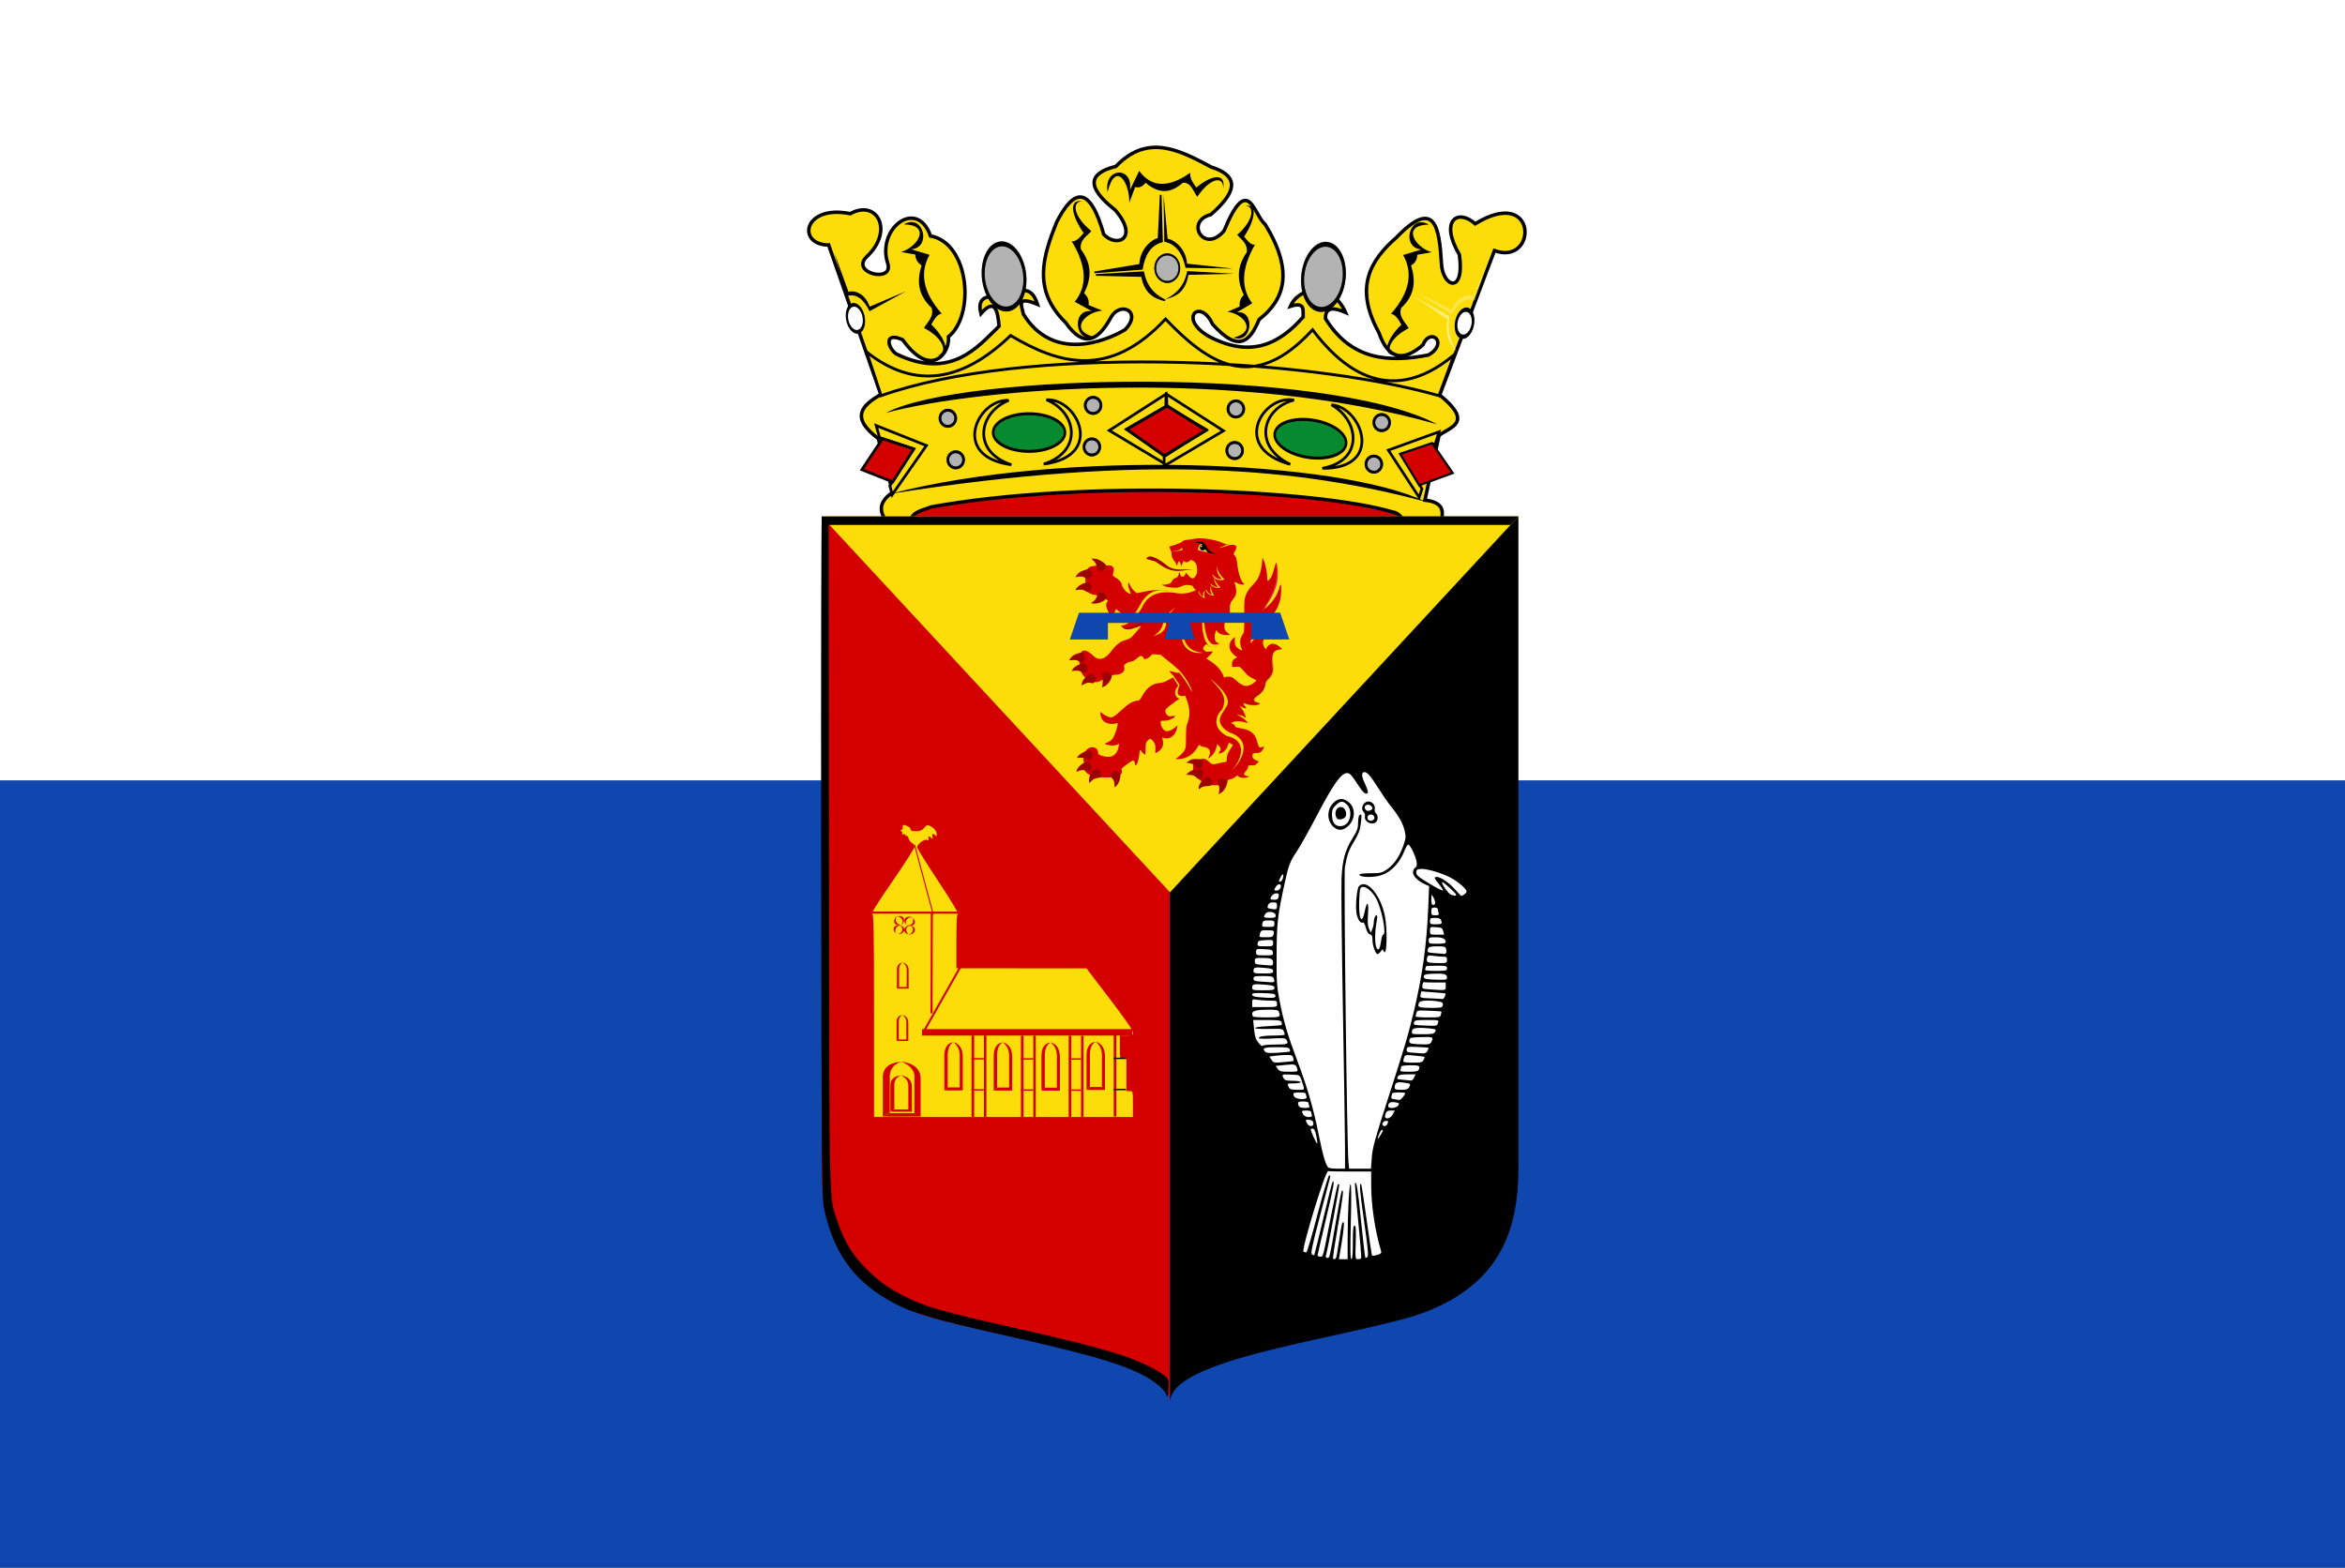
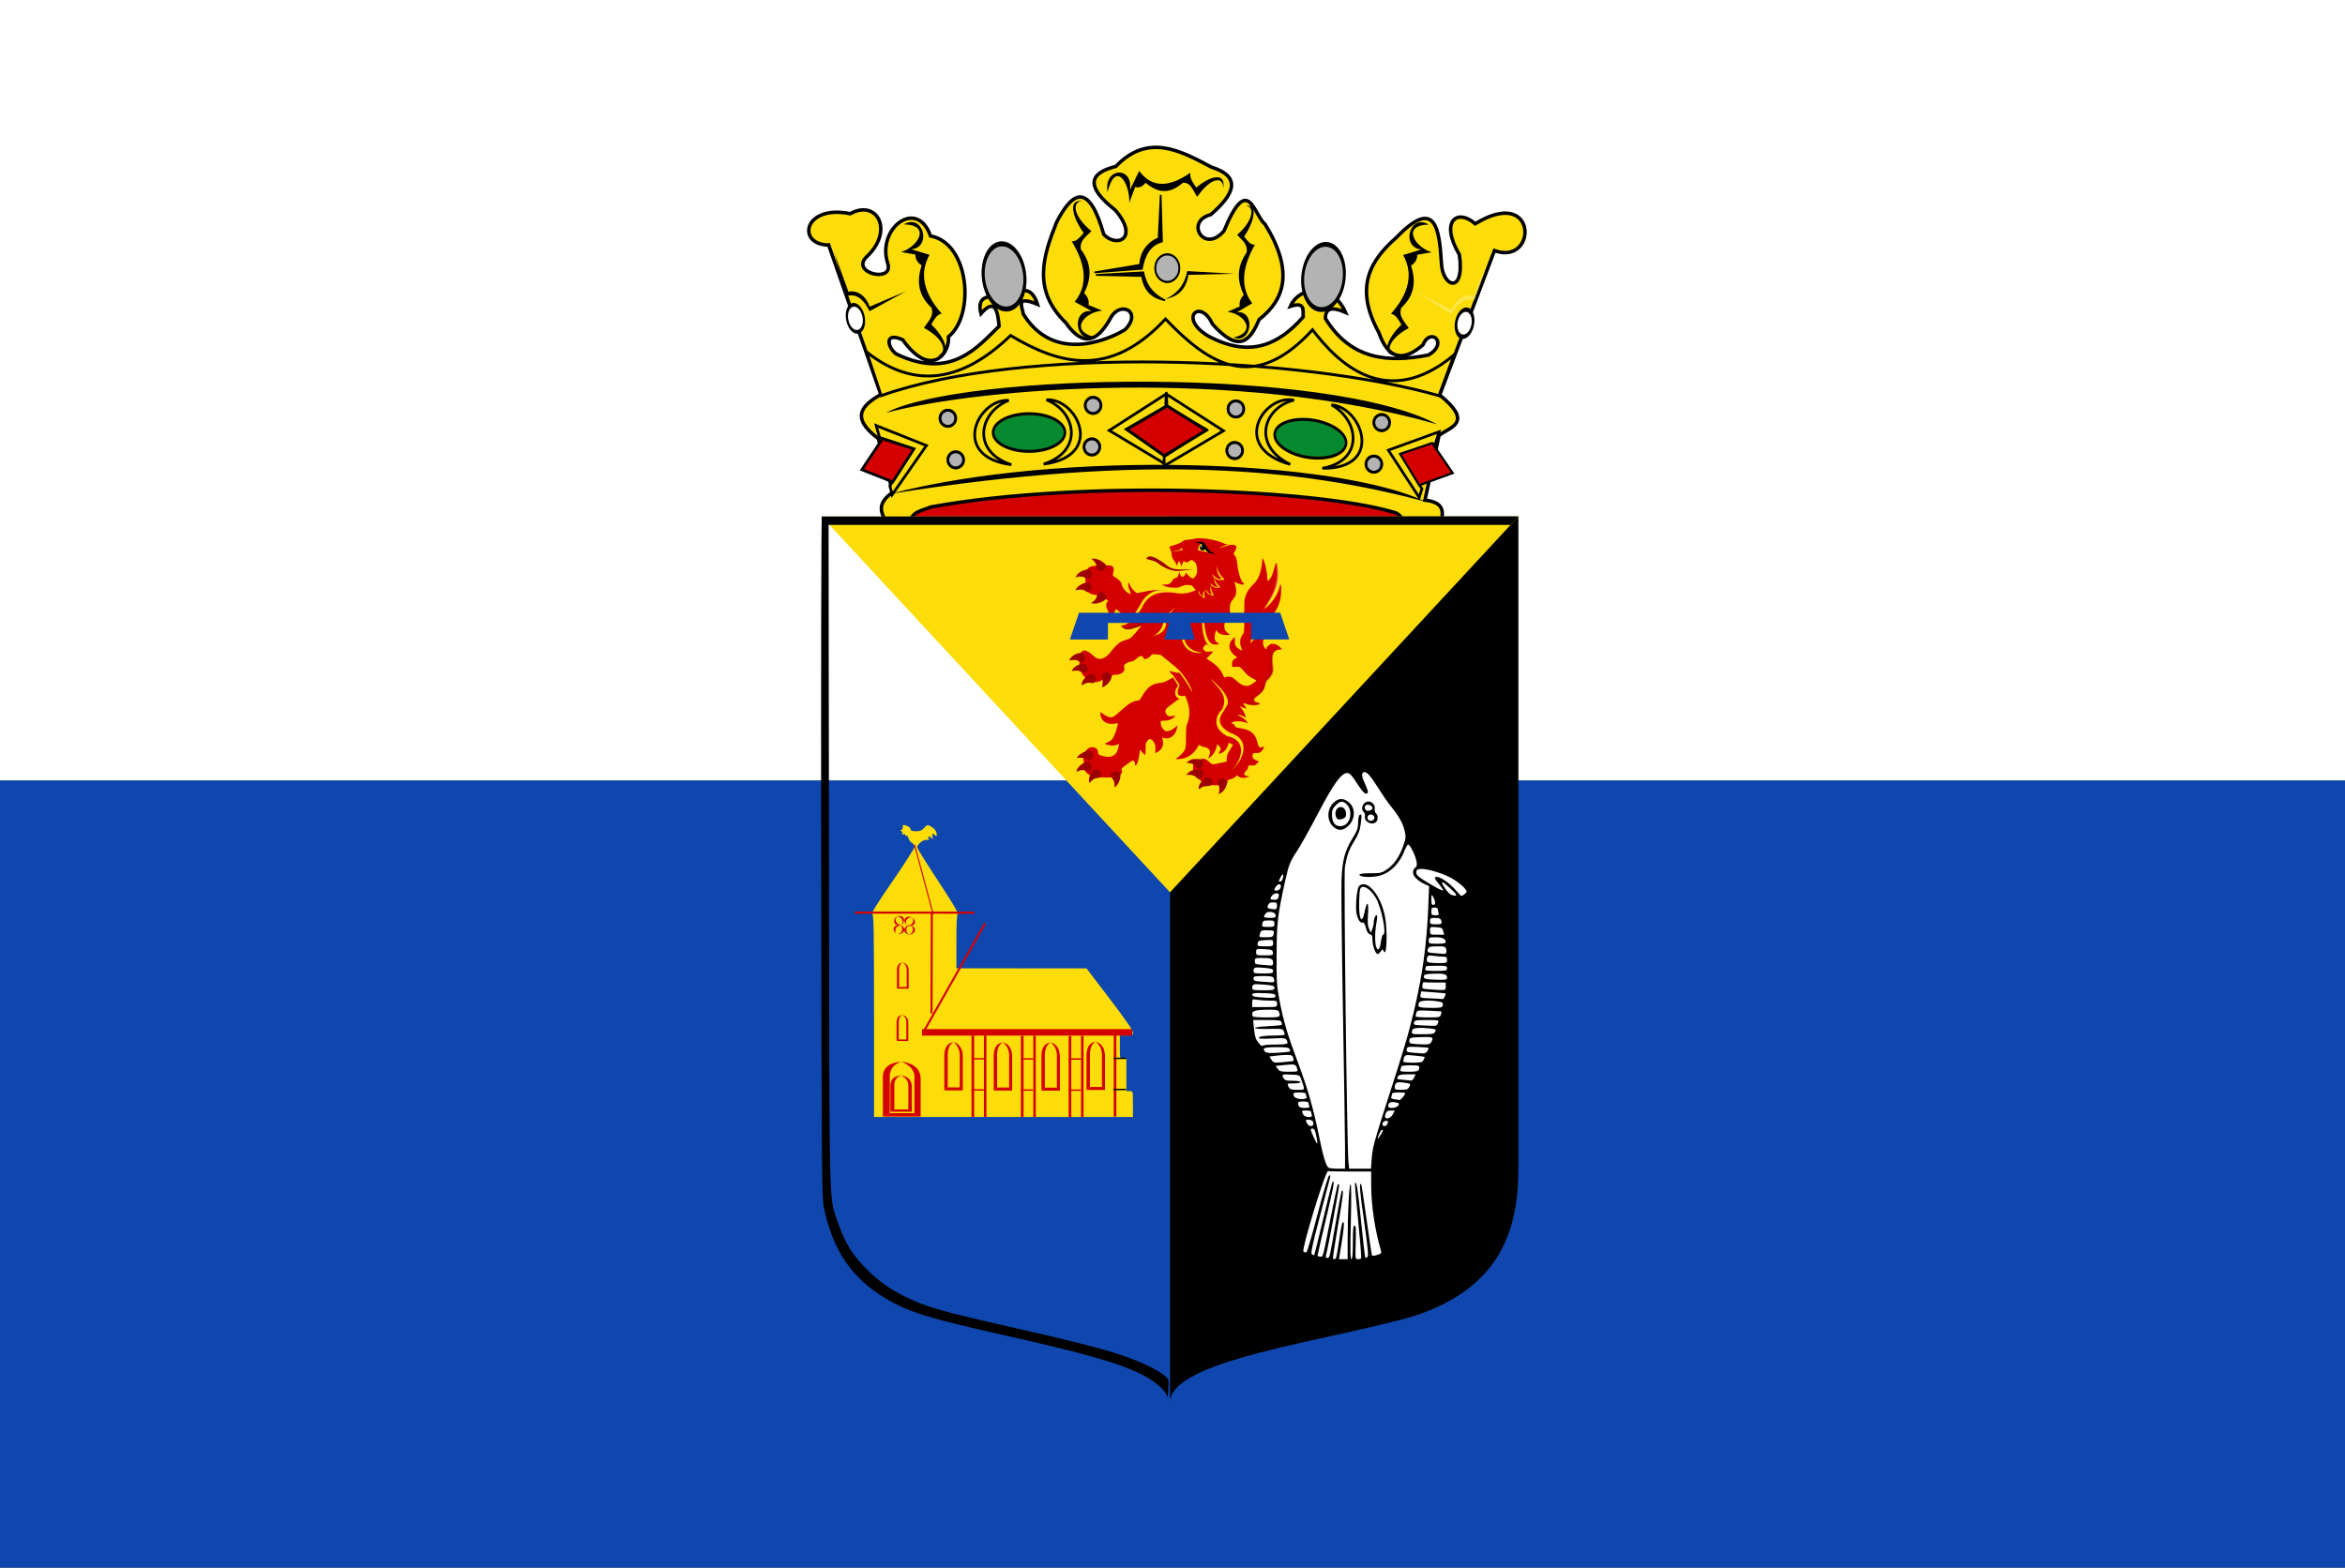
<svg xmlns="http://www.w3.org/2000/svg" xmlns:ns1="http://www.inkscape.org/namespaces/inkscape" xmlns:ns2="http://sodipodi.sourceforge.net/DTD/sodipodi-0.dtd" xmlns:xlink="http://www.w3.org/1999/xlink" width="390.986" height="261.425" id="svg8238" version="1.1" ns1:version="0.48.4 r9939" ns2:docname="Nieuw document 26">
  <rect width="100%" height="100%" fill="#333333" stroke="none" />
  <defs id="defs8240">
    <radialGradient gradientUnits="userSpaceOnUse" gradientTransform="matrix(3.622,-0.018,-0.034,3.355,260.444,-1889.186)" r="7.071" fy="877.517" fx="-1439.846" cy="877.517" cx="-1439.846" id="radialGradient22753-1-9-15-2-0-3-1-0-4-2-4-7-5-0-2" xlink:href="#linearGradient22745-9-8-7-1-4-2-9-5-0-1-2-4-0-3-3" ns1:collect="always" />
    <linearGradient id="linearGradient22745-9-8-7-1-4-2-9-5-0-1-2-4-0-3-3" ns1:collect="always">
      <stop id="stop22747-0-8-5-1-4-3-8-2-9-7-3-7-7-3-8" offset="0" style="stop-color:#ffffff;stop-opacity:1;" />
      <stop id="stop22749-4-3-79-0-9-0-8-5-4-6-2-3-6-6-2" offset="1" style="stop-color:#ffffff;stop-opacity:0;" />
    </linearGradient>
    <radialGradient gradientUnits="userSpaceOnUse" gradientTransform="matrix(3.622,-0.018,-0.034,3.355,7509.9,-2817.288)" r="7.071" fy="877.517" fx="-1439.846" cy="877.517" cx="-1439.846" id="radialGradient22753-1-9-15-2-0-3-2-4-3-9-4-7-2-9" xlink:href="#linearGradient22745-9-8-7-1-4-2-0-3-9-4-0-8-2-8" ns1:collect="always" />
    <linearGradient id="linearGradient22745-9-8-7-1-4-2-0-3-9-4-0-8-2-8" ns1:collect="always">
      <stop id="stop22747-0-8-5-1-4-3-6-5-2-9-8-3-1-6" offset="0" style="stop-color:#ffffff;stop-opacity:1;" />
      <stop id="stop22749-4-3-79-0-9-0-7-8-7-2-8-6-4-6" offset="1" style="stop-color:#ffffff;stop-opacity:0;" />
    </linearGradient>
    <radialGradient gradientUnits="userSpaceOnUse" gradientTransform="matrix(3.627,0,0,3.351,13896.457,-2659.018)" r="7.071" fy="877.517" fx="-1439.846" cy="877.517" cx="-1439.846" id="radialGradient22753-1-9-27-8-2-4-1-4-1-4-3-8" xlink:href="#linearGradient22745-9-8-93-7-8-1-3-9-5-4-2-3" ns1:collect="always" />
    <linearGradient id="linearGradient22745-9-8-93-7-8-1-3-9-5-4-2-3" ns1:collect="always">
      <stop id="stop22747-0-8-63-6-0-0-3-0-2-1-6-8" offset="0" style="stop-color:#ffffff;stop-opacity:1;" />
      <stop id="stop22749-4-3-8-5-0-3-4-4-3-9-0-6" offset="1" style="stop-color:#ffffff;stop-opacity:0;" />
    </linearGradient>
    <radialGradient gradientUnits="userSpaceOnUse" gradientTransform="matrix(3.627,0,0,3.351,13914.966,-2745.853)" r="7.071" fy="877.517" fx="-1439.846" cy="877.517" cx="-1439.846" id="radialGradient22753-1-9-15-1-6-3-8-4-2-5-5-5" xlink:href="#linearGradient22745-9-8-7-2-8-4-1-9-4-5-4-2" ns1:collect="always" />
    <linearGradient id="linearGradient22745-9-8-7-2-8-4-1-9-4-5-4-2" ns1:collect="always">
      <stop id="stop22747-0-8-5-9-3-0-9-8-6-7-9-9" offset="0" style="stop-color:#ffffff;stop-opacity:1;" />
      <stop id="stop22749-4-3-79-5-0-6-8-5-6-4-6-9" offset="1" style="stop-color:#ffffff;stop-opacity:0;" />
    </linearGradient>
    <radialGradient gradientUnits="userSpaceOnUse" gradientTransform="matrix(3.627,0,0,3.351,13568.993,-2687.464)" r="7.071" fy="877.517" fx="-1439.846" cy="877.517" cx="-1439.846" id="radialGradient22753-1-9-5-6-6-7-3-3-6-7-0-9" xlink:href="#linearGradient22745-9-8-4-1-4-5-6-2-2-3-8-8" ns1:collect="always" />
    <linearGradient id="linearGradient22745-9-8-4-1-4-5-6-2-2-3-8-8" ns1:collect="always">
      <stop id="stop22747-0-8-3-5-3-5-2-3-9-4-2-2" offset="0" style="stop-color:#ffffff;stop-opacity:1;" />
      <stop id="stop22749-4-3-25-4-7-6-8-0-0-0-7-4" offset="1" style="stop-color:#ffffff;stop-opacity:0;" />
    </linearGradient>
    <radialGradient gradientUnits="userSpaceOnUse" gradientTransform="matrix(3.627,0,0,3.351,13571.841,-2774.302)" r="7.071" fy="877.517" fx="-1439.846" cy="877.517" cx="-1439.846" id="radialGradient22753-1-9-2-1-0-0-3-1-4-8-4-1" xlink:href="#linearGradient22745-9-8-5-3-5-9-9-7-9-8-0-2" ns1:collect="always" />
    <linearGradient id="linearGradient22745-9-8-5-3-5-9-9-7-9-8-0-2" ns1:collect="always">
      <stop id="stop22747-0-8-60-8-2-8-5-1-3-1-7-1" offset="0" style="stop-color:#ffffff;stop-opacity:1;" />
      <stop id="stop22749-4-3-72-5-0-3-1-9-1-5-6-4" offset="1" style="stop-color:#ffffff;stop-opacity:0;" />
    </linearGradient>
    <radialGradient gradientUnits="userSpaceOnUse" gradientTransform="matrix(3.627,0,0,3.351,13232.987,-2694.95)" r="7.071" fy="877.517" fx="-1439.846" cy="877.517" cx="-1439.846" id="radialGradient22753-1-9-7-0-7-5-5-8-1-2-0-4" xlink:href="#linearGradient22745-9-8-6-9-5-7-9-8-9-3-1-5" ns1:collect="always" />
    <linearGradient id="linearGradient22745-9-8-6-9-5-7-9-8-9-3-1-5" ns1:collect="always">
      <stop id="stop22747-0-8-17-2-6-9-8-3-9-2-2-8" offset="0" style="stop-color:#ffffff;stop-opacity:1;" />
      <stop id="stop22749-4-3-30-1-1-0-8-2-5-4-9-8" offset="1" style="stop-color:#ffffff;stop-opacity:0;" />
    </linearGradient>
    <radialGradient gradientUnits="userSpaceOnUse" gradientTransform="matrix(3.627,0,0,3.351,13235.835,-2781.788)" r="7.071" fy="877.517" fx="-1439.846" cy="877.517" cx="-1439.846" id="radialGradient22753-1-9-3-3-8-4-3-9-5-6-3-0" xlink:href="#linearGradient22745-9-8-9-3-1-8-5-3-5-6-8-3" ns1:collect="always" />
    <linearGradient id="linearGradient22745-9-8-9-3-1-8-5-3-5-6-8-3" ns1:collect="always">
      <stop id="stop22747-0-8-2-5-8-7-6-3-6-6-5-6" offset="0" style="stop-color:#ffffff;stop-opacity:1;" />
      <stop id="stop22749-4-3-7-2-5-4-9-2-0-2-1-2" offset="1" style="stop-color:#ffffff;stop-opacity:0;" />
    </linearGradient>
    <radialGradient gradientUnits="userSpaceOnUse" gradientTransform="matrix(3.627,0,0,3.351,12912.642,-2668)" r="7.071" fy="877.517" fx="-1439.846" cy="877.517" cx="-1439.846" id="radialGradient22753-1-9-19-9-6-0-3-8-5-9-5-4" xlink:href="#linearGradient22745-9-8-8-0-5-2-3-3-9-0-6-9" ns1:collect="always" />
    <linearGradient id="linearGradient22745-9-8-8-0-5-2-3-3-9-0-6-9" ns1:collect="always">
      <stop id="stop22747-0-8-1-4-9-3-3-4-4-4-6-4" offset="0" style="stop-color:#ffffff;stop-opacity:1;" />
      <stop id="stop22749-4-3-3-8-2-5-1-0-6-9-8-6" offset="1" style="stop-color:#ffffff;stop-opacity:0;" />
    </linearGradient>
    <radialGradient gradientUnits="userSpaceOnUse" gradientTransform="matrix(3.627,0,0,3.351,12894.133,-2754.836)" r="7.071" fy="877.517" fx="-1439.846" cy="877.517" cx="-1439.846" id="radialGradient22753-1-9-1-5-6-4-9-2-3-3-8-1" xlink:href="#linearGradient22745-9-8-3-7-5-1-7-0-4-1-9-2" ns1:collect="always" />
    <linearGradient id="linearGradient22745-9-8-3-7-5-1-7-0-4-1-9-2" ns1:collect="always">
      <stop id="stop22747-0-8-6-3-2-6-0-1-9-1-8-6" offset="0" style="stop-color:#ffffff;stop-opacity:1;" />
      <stop id="stop22749-4-3-2-3-3-6-9-2-0-9-7-0" offset="1" style="stop-color:#ffffff;stop-opacity:0;" />
    </linearGradient>
    <radialGradient gradientUnits="userSpaceOnUse" gradientTransform="matrix(3.627,0,0,3.351,10058.867,-2652.69)" r="7.071" fy="877.517" fx="-1439.846" cy="877.517" cx="-1439.846" id="radialGradient22753-1-4-9-4-8-8-4-9-8" xlink:href="#linearGradient22745-9-0-3-4-8-6-6-4-2" ns1:collect="always" />
    <linearGradient id="linearGradient22745-9-0-3-4-8-6-6-4-2" ns1:collect="always">
      <stop id="stop22747-0-0-7-9-9-0-3-5-7" offset="0" style="stop-color:#ffffff;stop-opacity:1;" />
      <stop id="stop22749-4-5-6-0-5-2-4-3-7" offset="1" style="stop-color:#ffffff;stop-opacity:0;" />
    </linearGradient>
  </defs>
  <ns2:namedview id="base" pagecolor="#ffffff" bordercolor="#666666" borderopacity="1.0" ns1:pageopacity="0.0" ns1:pageshadow="2" ns1:zoom="1.4" ns1:cx="415.14427" ns1:cy="78.111891" ns1:document-units="px" ns1:current-layer="layer1" showgrid="false" fit-margin-top="0" fit-margin-left="0" fit-margin-right="0" fit-margin-bottom="0" ns1:window-width="1600" ns1:window-height="837" ns1:window-x="-8" ns1:window-y="-8" ns1:window-maximized="1" />
  <g ns1:label="Laag 1" ns1:groupmode="layer" id="layer1" transform="translate(-107.364,-233.078)">
    <rect style="fill:#0f47af;fill-opacity:1;fill-rule:evenodd;stroke:none" id="rect6841" width="390.986" height="131.289" x="107.364" y="363.215" />
    <rect style="fill:#ffffff;fill-opacity:1;fill-rule:evenodd;stroke:none" id="rect6843" width="390.986" height="130.137" x="107.364" y="233.078" />
    <path ns2:nodetypes="ccc" ns1:connector-curvature="0" id="path22472-1-6-1-1-2" d="m 257.73,320.498 85.608,0 c 9.19,-7.141 -91.066,-8.819 -85.608,0 z" style="fill:#d40000;fill-opacity:1;stroke:none" />
    <path ns2:nodetypes="ccccccccccccccccccccccccccccccccccccccccccccccccsccc" ns1:connector-curvature="0" id="path22474-1-0-8-6-0" d="m 245.531,273.941 8.704,24.926 c -3.102,1.783 -5.209,3.79 -0.428,7.351 l 2.426,8.957 c -2.695,1.774 -2.174,3.549 -0.713,5.323 l 3.567,0 c 0.06,-2.103 2.008,-2.249 3.496,-2.873 25.327,-4.606 64.329,-2.934 77.011,0.845 0.334,-0.007 1.9,0.612 1.641,2.028 l 6.314,0 c 0.417,-1.794 0.91,-3.616 -2.604,-4.014 l 2.354,-10.815 c 1.989,-1.429 5.782,-2.111 0.107,-6.717 l 9.131,-24.081 c 7.19,2.616 7.339,-10.945 -3.21,-4.478 -2.932,-2.611 -5.98,-0.526 -2.64,5.154 0.96,6.749 -2.864,5.447 -2.996,1.352 -0.347,-5.837 -1.07,-10.899 -7.491,-4.225 -4.339,3.801 -7.113,8.297 -2.925,15.885 1.545,4.468 4.055,4.887 7.348,2.028 1.21,-3.02 4.346,-0.337 0.927,1.69 -6.767,1.331 -12.963,0.811 -17.193,-6.084 -0.008,-2.052 1.495,-1.804 3.353,-1.014 -2.194,-5.029 -7.726,-4.415 -9.203,-1.014 2.561,-0.833 2.069,0.688 2.14,1.774 -3.976,4.497 -8.715,6.949 -15.766,3.211 -5.176,-3.023 -1.369,-6.453 0.642,-2.028 4.499,5.051 6.329,2.677 7.776,-0.76 4.312,-3.355 5.803,-8.085 0.999,-15.885 -1.922,-1.591 -2.834,-8.667 -6.849,1.098 -3.326,3.939 -6.597,-1.601 -2.212,-2.704 3.948,-3.422 5.218,-6.316 0.071,-7.943 -5.297,-2.829 -10.594,-5.633 -15.891,-0.102 -4.372,1.094 -5.226,3.271 -0.101,7.289 4.029,4.716 0.299,6.356 -1.917,4.063 -2.41,-8.492 -5.08,-7.465 -7.869,-2.031 -2.252,5.654 -4.073,11.296 1.513,16.729 3.027,4.351 5.386,3.011 7.466,-0.717 1.59,-3.039 5.433,-1.135 2.421,1.912 -3.417,2.046 -12.066,5.324 -16.949,-2.629 -0.146,-1.193 -1.428,-3.181 2.371,-1.613 -1.099,-3.443 -3.117,-2.316 -5.145,-1.135 -2.745,-0.416 -5.105,-0.448 -4.288,2.689 2.297,-2.631 2.795,-0.614 3.027,2.091 -3.535,3.405 -7.966,9.061 -17.144,4.634 -1.388,-0.95 -2.174,-3.813 1.07,-2.366 4.723,6.563 7.882,2.283 7.633,-0.507 4.477,-3.604 3.499,-15.614 -2.996,-16.815 -2.248,-6.415 -9.018,-1.249 -7.134,4.563 1.097,3.386 -6.345,1.626 -3.496,-1.098 4.607,-4.314 1.746,-9.659 -2.753,-7.171 -7.814,-1.589 -8.988,5.183 -3.596,5.228 z" style="fill:#fcdd09;fill-opacity:1;stroke:#000000;stroke-width:0.58;stroke-miterlimit:4;stroke-opacity:1;stroke-dasharray:none" />
    <path ns2:nodetypes="cccccccc" ns1:connector-curvature="0" id="path22476-2-7-6-4-8" d="m 251.851,291.776 c 8.145,6.44 16.136,4.825 24.012,-2.748 8.193,4.883 16.57,7.193 25.828,-2.748 7.168,7.496 14.692,12.542 24.516,1.792 4.114,5.43 12.281,13.649 23.608,4.182 l -2.522,6.811 c -23.183,-6.578 -69.454,-8.373 -93.02,0 z" style="fill:#fcdd09;fill-opacity:1;stroke:#000000;stroke-width:0.478;stroke-miterlimit:4;stroke-opacity:1;stroke-dasharray:none" />
    <path ns2:nodetypes="ccc" ns1:connector-curvature="0" id="path22478-3-2-0-6-9" d="m 255.08,301.933 c 12.609,-6.723 73.671,-7.779 91.911,1.912 -33.452,-9.579 -76.455,-6.085 -91.911,-1.912 z" style="fill:#000000;fill-opacity:1;stroke:none" />
    <path ns2:nodetypes="ccc" ns1:connector-curvature="0" id="path22480-3-0-2-7-2" d="m 255.786,315.436 c 43.185,-6.856 68.809,-4.169 89.287,1.314 -14.582,-7.02 -60.551,-8.783 -89.287,-1.314 z" style="fill:#000000;fill-opacity:1;stroke:none" />
    <path ns2:nodetypes="ccccccc" ns1:connector-curvature="0" id="path22482-9-9-4-7-8" d="m 300.891,265.576 -0.357,7.351 c -0.321,-0.131 -2.978,1.217 -3.068,4.309 l -7.633,1.267 7.919,-0.591 c 0.378,-2.251 1.269,-3.995 3.353,-4.563 z" style="fill:#000000;fill-opacity:1;stroke:#000000;stroke-width:0.281;stroke-opacity:1" />
-     <path ns2:nodetypes="ccccccc" ns1:connector-curvature="0" id="path22482-1-7-5-9-9-2" d="m 301.375,265.607 0.665,7.321 c 0.315,-0.15 3.026,1.04 3.245,4.123 l 7.677,0.817 -7.934,-0.125 c -0.472,-2.226 -1.435,-3.916 -3.54,-4.36 z" style="fill:#000000;fill-opacity:1;stroke:none" />
    <path ns2:nodetypes="ccccc" ns1:connector-curvature="0" id="path22502-23-4-0-6-0" d="m 290.089,278.93 7.895,-0.448 c 0.486,2.512 1.873,3.844 3.632,4.69 -1.796,-0.434 -3.369,-1.264 -3.834,-4.063 z" style="fill:#060606;fill-opacity:1;stroke:#000000;stroke-width:0.281;stroke-opacity:1" />
    <path ns2:nodetypes="ccccc" ns1:connector-curvature="0" id="path22502-2-3-3-2-4-5" d="m 313.205,278.736 -7.895,-0.448 c -0.486,2.512 -1.873,3.845 -3.632,4.69 1.796,-0.434 3.369,-1.264 3.834,-4.063 z" style="fill:#000000;fill-opacity:1;stroke:none" />
    <path ns2:nodetypes="cccccccccccc" ns1:connector-curvature="0" id="path22522-0-2-2-1-5" d="m 287.871,266.632 c -1.777,-0.063 -1.711,2.399 1.462,4.985 -0.795,0.888 -2.012,1.527 -1.748,3.042 1.977,2.63 1.681,5.015 0.535,7.309 0.565,0.525 0.865,1.165 0.749,1.986 l 2.283,0.929 c -2.808,0.185 -5.754,3.323 -1.177,4.436 -3.464,1.178 -4.038,-4.807 -0.571,-4.352 l -2.854,-1.563 c 2.079,-2.552 2.081,-5.856 -0.499,-10.097 0.727,0.116 1.363,-0.628 1.998,-1.394 -1.697,-2.278 -2.854,-5.715 -0.178,-5.281 z" style="fill:#000000;fill-opacity:1;stroke:none" />
    <path ns2:nodetypes="cccccccccccc" ns1:connector-curvature="0" id="path22522-4-4-5-1-9-2" d="m 314.961,267.408 c 1.601,-0.061 1.542,2.324 -1.318,4.829 0.717,0.86 1.813,1.479 1.575,2.947 -1.782,2.548 -1.515,4.858 -0.482,7.08 -0.509,0.508 -0.779,1.129 -0.675,1.923 l -2.057,0.9 c 2.53,0.179 5.185,3.219 1.061,4.297 3.121,1.141 3.639,-4.656 0.514,-4.215 l 2.571,-1.514 c -1.873,-2.472 -1.875,-5.673 0.45,-9.781 -0.655,0.112 -1.229,-0.609 -1.8,-1.351 1.529,-2.206 2.572,-5.536 0.161,-5.115 z" style="fill:#000000;fill-opacity:1;stroke:none" />
    <path ns2:nodetypes="cccccccccccc" ns1:connector-curvature="0" id="path22522-9-8-6-5-2-7" d="m 311.294,264.615 c 0.21,-2.091 -1.866,-2.231 -4.322,1.285 -0.677,-1.017 -1.106,-2.508 -2.404,-2.331 -2.386,2.101 -4.366,1.541 -6.194,-0.014 -0.491,0.62 -1.056,0.918 -1.736,0.708 l -0.983,2.611 c 0.092,-3.329 -2.287,-7.082 -3.627,-1.78 -0.685,-4.19 4.399,-4.34 3.71,-0.289 l 1.567,-3.229 c 1.962,2.678 4.741,2.972 8.536,0.302 -0.162,0.848 0.408,1.664 0.996,2.48 2.065,-1.8 5.058,-2.863 4.457,0.256 z" style="fill:#000000;fill-opacity:1;stroke:none" />
    <path ns2:nodetypes="cccccccccccc" ns1:connector-curvature="0" id="path22522-93-4-0-4-6-6" d="m 263.62,292.348 c 1.757,-0.32 1.316,-2.727 -2.202,-4.588 0.646,-1.044 1.744,-1.934 1.253,-3.367 -2.347,-2.161 -2.422,-4.571 -1.646,-7.072 -0.636,-0.395 -1.029,-0.96 -1.041,-1.792 l -2.387,-0.423 c 2.733,-0.786 5.149,-4.505 0.478,-4.615 3.225,-1.903 4.707,3.859 1.228,4.157 l 3.046,0.924 c -1.653,2.956 -1.149,6.206 2.038,9.822 -0.733,0.042 -1.245,0.911 -1.751,1.8 2.017,1.875 3.682,5.007 0.985,5.155 z" style="fill:#000000;fill-opacity:1;stroke:none" />
    <path ns2:nodetypes="cccccccccccc" ns1:connector-curvature="0" id="path22522-93-7-3-8-4-3-7" d="m 340.041,292.381 c -1.757,-0.32 -1.315,-2.727 2.202,-4.588 -0.646,-1.044 -1.744,-1.934 -1.253,-3.367 2.347,-2.161 2.422,-4.57 1.646,-7.072 0.636,-0.395 1.029,-0.96 1.041,-1.792 l 2.387,-0.423 c -2.733,-0.786 -5.149,-4.505 -0.478,-4.615 -3.226,-1.903 -4.707,3.859 -1.228,4.157 l -3.046,0.924 c 1.653,2.956 1.149,6.206 -2.038,9.822 0.733,0.042 1.245,0.911 1.751,1.8 -2.017,1.875 -3.682,5.007 -0.985,5.155 z" style="fill:#000000;fill-opacity:1;stroke:none" />
    <path ns2:nodetypes="ccccccc" ns1:connector-curvature="0" id="path22482-1-6-9-8-4-1-8" d="m 246.487,275.266 2.361,6.524 c 0.203,-0.276 2.57,-0.344 3.518,2.43 l 6.059,-2.57 -6.079,3.325 c -0.924,-1.867 -2.086,-3.021 -3.803,-2.521 z" style="fill:#000000;fill-opacity:1;stroke:none" />
    <path ns2:nodetypes="ccccccc" ns1:connector-curvature="0" id="path22482-1-6-8-4-5-5-9-7" d="m 355.665,276.132 -2.636,6.375 c -0.191,-0.288 -2.552,-0.497 -3.617,2.216 l -5.942,-2.929 5.93,3.684 c 1.002,-1.809 2.212,-2.893 3.906,-2.291 z" style="opacity:0.528;fill:#ffffff;fill-opacity:0.491;stroke:none" />
-     <path ns2:nodetypes="ccccc" ns1:connector-curvature="0" id="path22502-2-5-7-9-7-0-7-8" d="m 343.035,282.471 5.996,3.37 c -0.374,2.529 0.266,4.411 1.326,6.027 -1.207,-1.257 -2.133,-2.769 -1.659,-5.55 z" style="fill:#ffffff;fill-opacity:0.491;stroke:none" />
    <path ns2:nodetypes="ccccccc" ns1:connector-curvature="0" id="path22624-6-0-5-4-0-1" d="m 301.795,298.775 -9.484,6.094 9.231,5.527 0.076,-1.524 -6.381,-4.242 6.507,-3.764 z" style="fill:#fcdd09;fill-opacity:1;stroke:#000000;stroke-width:0.456;stroke-miterlimit:4;stroke-opacity:1;stroke-dasharray:none" />
    <path ns1:connector-curvature="0" id="path22624-1-5-5-7-2-2-6" d="m 301.867,298.826 9.484,6.094 -9.887,5.855 0,-1.553 6.961,-4.541 -6.507,-3.764 z" style="fill:#fcdd09;fill-opacity:1;stroke:#000000;stroke-width:0.456;stroke-miterlimit:4;stroke-opacity:1;stroke-dasharray:none" />
    <path ns1:connector-curvature="0" id="path22624-1-6-6-7-7-6-0" d="m 253.453,304.046 8.374,3.334 -5.709,8.197 -0.384,-1.485 3.916,-6.171 -5.643,-1.888 z" style="fill:#fcdd09;fill-opacity:1;stroke:#000000;stroke-width:0.456;stroke-miterlimit:4;stroke-opacity:1;stroke-dasharray:none" />
    <path ns2:nodetypes="ccccccc" ns1:connector-curvature="0" id="path22624-2-9-3-4-4-9" d="m 347.292,305.086 -8.447,3.065 5.138,7.878 0.464,-1.422 -3.438,-5.845 5.684,-1.707 z" style="fill:#fcdd09;fill-opacity:1;stroke:#000000;stroke-width:0.45;stroke-miterlimit:4;stroke-opacity:1;stroke-dasharray:none" />
    <path d="m -1432.775,877.517 c 0,3.759 -3.166,6.806 -7.071,6.806 -3.905,0 -7.071,-3.047 -7.071,-6.806 0,-3.759 3.166,-6.806 7.071,-6.806 3.905,0 7.071,3.047 7.071,6.806 z" ns2:ry="6.805903" ns2:rx="7.0710678" ns2:cy="877.51678" ns2:cx="-1439.8462" id="path22725-2-1-1-1-5-5" style="fill:#b3b3b3;fill-opacity:1;stroke:#000000;stroke-opacity:1" ns2:type="arc" transform="matrix(0.285,0,0,0.338,712.351,-18.795)" />
    <path d="m -1432.775,877.517 c 0,3.759 -3.166,6.806 -7.071,6.806 -3.905,0 -7.071,-3.047 -7.071,-6.806 0,-3.759 3.166,-6.806 7.071,-6.806 3.905,0 7.071,3.047 7.071,6.806 z" ns2:ry="6.805903" ns2:rx="7.0710678" ns2:cy="877.51678" ns2:cx="-1439.8462" id="path22725-1-1-5-0-2-3-8" style="opacity:0.512;fill:url(#radialGradient22753-1-4-9-4-8-8-4-9-8);fill-opacity:1;stroke:#000000;stroke-opacity:1" ns2:type="arc" transform="matrix(0.285,0,0,0.338,712.325,-18.812)" />
    <path d="m -1432.775,877.517 c 0,3.759 -3.166,6.806 -7.071,6.806 -3.905,0 -7.071,-3.047 -7.071,-6.806 0,-3.759 3.166,-6.806 7.071,-6.806 3.905,0 7.071,3.047 7.071,6.806 z" ns2:ry="6.805903" ns2:rx="7.0710678" ns2:cy="877.51678" ns2:cx="-1439.8462" id="path22725-3-1-6-2-1-9" style="fill:#b3b3b3;fill-opacity:1;stroke:none" ns2:type="arc" transform="matrix(0.187,-0.064,0.079,0.325,449.939,-91.167)" />
    <path d="m -1432.775,877.517 c 0,3.759 -3.166,6.806 -7.071,6.806 -3.905,0 -7.071,-3.047 -7.071,-6.806 0,-3.759 3.166,-6.806 7.071,-6.806 3.905,0 7.071,3.047 7.071,6.806 z" ns2:ry="6.805903" ns2:rx="7.0710678" ns2:cy="877.51678" ns2:cx="-1439.8462" id="path22725-1-3-0-8-9-8-0" style="fill:#ffffff;fill-opacity:1;stroke:#000000;stroke-width:1.877;stroke-miterlimit:4;stroke-opacity:1;stroke-dasharray:none" ns2:type="arc" transform="matrix(0.187,-0.064,0.079,0.325,449.918,-91.177)" />
    <path d="m -1432.775,877.517 c 0,3.759 -3.166,6.806 -7.071,6.806 -3.905,0 -7.071,-3.047 -7.071,-6.806 0,-3.759 3.166,-6.806 7.071,-6.806 3.905,0 7.071,3.047 7.071,6.806 z" ns2:ry="6.805903" ns2:rx="7.0710678" ns2:cy="877.51678" ns2:cx="-1439.8462" id="path22725-3-9-3-7-8-8-0" style="fill:#b3b3b3;fill-opacity:1;stroke:none" ns2:type="arc" transform="matrix(-0.187,-0.064,-0.079,0.325,151.604,-90.353)" />
    <path d="m -1432.775,877.517 c 0,3.759 -3.166,6.806 -7.071,6.806 -3.905,0 -7.071,-3.047 -7.071,-6.806 0,-3.759 3.166,-6.806 7.071,-6.806 3.905,0 7.071,3.047 7.071,6.806 z" ns2:ry="6.805903" ns2:rx="7.0710678" ns2:cy="877.51678" ns2:cx="-1439.8462" id="path22725-1-3-5-9-6-2-8-0" style="fill:#ffffff;fill-opacity:1;stroke:#000000;stroke-width:2.206;stroke-miterlimit:4;stroke-opacity:1;stroke-dasharray:none" ns2:type="arc" transform="matrix(-0.187,-0.064,-0.079,0.325,151.626,-90.364)" />
    <path d="m -1432.775,877.517 c 0,3.759 -3.166,6.806 -7.071,6.806 -3.905,0 -7.071,-3.047 -7.071,-6.806 0,-3.759 3.166,-6.806 7.071,-6.806 3.905,0 7.071,3.047 7.071,6.806 z" ns2:ry="6.805903" ns2:rx="7.0710678" ns2:cy="877.51678" ns2:cx="-1439.8462" id="path22725-2-9-8-5-5-2-0-7" style="fill:#b3b3b3;fill-opacity:1;stroke:#000000;stroke-width:2.373;stroke-miterlimit:4;stroke-opacity:1;stroke-dasharray:none" ns2:type="arc" transform="matrix(0.186,0,0,0.198,533.22,129.088)" />
    <path d="m -1432.775,877.517 c 0,3.759 -3.166,6.806 -7.071,6.806 -3.905,0 -7.071,-3.047 -7.071,-6.806 0,-3.759 3.166,-6.806 7.071,-6.806 3.905,0 7.071,3.047 7.071,6.806 z" ns2:ry="6.805903" ns2:rx="7.0710678" ns2:cy="877.51678" ns2:cx="-1439.8462" id="path22725-1-1-5-8-8-1-7-1-2" style="opacity:0.512;fill:url(#radialGradient22753-1-9-1-5-6-4-9-2-3-3-8-1);fill-opacity:1;stroke:#000000;stroke-width:2.373;stroke-miterlimit:4;stroke-opacity:1;stroke-dasharray:none" ns2:type="arc" transform="matrix(0.186,0,0,0.198,533.203,129.078)" />
    <path d="m -1432.775,877.517 c 0,3.759 -3.166,6.806 -7.071,6.806 -3.905,0 -7.071,-3.047 -7.071,-6.806 0,-3.759 3.166,-6.806 7.071,-6.806 3.905,0 7.071,3.047 7.071,6.806 z" ns2:ry="6.805903" ns2:rx="7.0710678" ns2:cy="877.51678" ns2:cx="-1439.8462" id="path22725-2-9-3-9-2-8-7-5" style="fill:#b3b3b3;fill-opacity:1;stroke:#000000;stroke-width:2.373;stroke-miterlimit:4;stroke-opacity:1;stroke-dasharray:none" ns2:type="arc" transform="matrix(0.186,0,0,0.198,534.531,136.019)" />
    <path d="m -1432.775,877.517 c 0,3.759 -3.166,6.806 -7.071,6.806 -3.905,0 -7.071,-3.047 -7.071,-6.806 0,-3.759 3.166,-6.806 7.071,-6.806 3.905,0 7.071,3.047 7.071,6.806 z" ns2:ry="6.805903" ns2:rx="7.0710678" ns2:cy="877.51678" ns2:cx="-1439.8462" id="path22725-1-1-5-4-6-9-5-5-5" style="opacity:0.512;fill:url(#radialGradient22753-1-9-19-9-6-0-3-8-5-9-5-4);fill-opacity:1;stroke:#000000;stroke-width:2.373;stroke-miterlimit:4;stroke-opacity:1;stroke-dasharray:none" ns2:type="arc" transform="matrix(0.186,0,0,0.198,534.514,136.008)" />
    <path d="m -1432.775,877.517 c 0,3.759 -3.166,6.806 -7.071,6.806 -3.905,0 -7.071,-3.047 -7.071,-6.806 0,-3.759 3.166,-6.806 7.071,-6.806 3.905,0 7.071,3.047 7.071,6.806 z" ns2:ry="6.805903" ns2:rx="7.0710678" ns2:cy="877.51678" ns2:cx="-1439.8462" id="path22725-2-9-2-2-5-8-0-2" style="fill:#b3b3b3;fill-opacity:1;stroke:#000000;stroke-width:2.373;stroke-miterlimit:4;stroke-opacity:1;stroke-dasharray:none" ns2:type="arc" transform="matrix(0.186,0,0,0.198,557.433,126.937)" />
    <path d="m -1432.775,877.517 c 0,3.759 -3.166,6.806 -7.071,6.806 -3.905,0 -7.071,-3.047 -7.071,-6.806 0,-3.759 3.166,-6.806 7.071,-6.806 3.905,0 7.071,3.047 7.071,6.806 z" ns2:ry="6.805903" ns2:rx="7.0710678" ns2:cy="877.51678" ns2:cx="-1439.8462" id="path22725-1-1-5-1-5-6-3-5-1" style="opacity:0.512;fill:url(#radialGradient22753-1-9-3-3-8-4-3-9-5-6-3-0);fill-opacity:1;stroke:#000000;stroke-width:2.373;stroke-miterlimit:4;stroke-opacity:1;stroke-dasharray:none" ns2:type="arc" transform="matrix(0.186,0,0,0.198,557.416,126.927)" />
    <path d="m -1432.775,877.517 c 0,3.759 -3.166,6.806 -7.071,6.806 -3.905,0 -7.071,-3.047 -7.071,-6.806 0,-3.759 3.166,-6.806 7.071,-6.806 3.905,0 7.071,3.047 7.071,6.806 z" ns2:ry="6.805903" ns2:rx="7.0710678" ns2:cy="877.51678" ns2:cx="-1439.8462" id="path22725-2-9-6-7-1-9-9-4" style="fill:#b3b3b3;fill-opacity:1;stroke:#000000;stroke-width:2.373;stroke-miterlimit:4;stroke-opacity:1;stroke-dasharray:none" ns2:type="arc" transform="matrix(0.186,0,0,0.198,557.231,133.868)" />
    <path d="m -1432.775,877.517 c 0,3.759 -3.166,6.806 -7.071,6.806 -3.905,0 -7.071,-3.047 -7.071,-6.806 0,-3.759 3.166,-6.806 7.071,-6.806 3.905,0 7.071,3.047 7.071,6.806 z" ns2:ry="6.805903" ns2:rx="7.0710678" ns2:cy="877.51678" ns2:cx="-1439.8462" id="path22725-1-1-5-0-6-5-4-0-8" style="opacity:0.512;fill:url(#radialGradient22753-1-9-7-0-7-5-5-8-1-2-0-4);fill-opacity:1;stroke:#000000;stroke-width:2.373;stroke-miterlimit:4;stroke-opacity:1;stroke-dasharray:none" ns2:type="arc" transform="matrix(0.186,0,0,0.198,557.214,133.858)" />
    <path d="m -1432.775,877.517 c 0,3.759 -3.166,6.806 -7.071,6.806 -3.905,0 -7.071,-3.047 -7.071,-6.806 0,-3.759 3.166,-6.806 7.071,-6.806 3.905,0 7.071,3.047 7.071,6.806 z" ns2:ry="6.805903" ns2:rx="7.0710678" ns2:cy="877.51678" ns2:cx="-1439.8462" id="path22725-2-9-0-3-4-4-9-6" style="fill:#b3b3b3;fill-opacity:1;stroke:#000000;stroke-width:2.373;stroke-miterlimit:4;stroke-opacity:1;stroke-dasharray:none" ns2:type="arc" transform="matrix(0.186,0,0,0.198,581.243,127.535)" />
    <path d="m -1432.775,877.517 c 0,3.759 -3.166,6.806 -7.071,6.806 -3.905,0 -7.071,-3.047 -7.071,-6.806 0,-3.759 3.166,-6.806 7.071,-6.806 3.905,0 7.071,3.047 7.071,6.806 z" ns2:ry="6.805903" ns2:rx="7.0710678" ns2:cy="877.51678" ns2:cx="-1439.8462" id="path22725-1-1-5-9-8-1-6-3-4" style="opacity:0.512;fill:url(#radialGradient22753-1-9-2-1-0-0-3-1-4-8-4-1);fill-opacity:1;stroke:#000000;stroke-width:2.373;stroke-miterlimit:4;stroke-opacity:1;stroke-dasharray:none" ns2:type="arc" transform="matrix(0.186,0,0,0.198,581.226,127.524)" />
    <path d="m -1432.775,877.517 c 0,3.759 -3.166,6.806 -7.071,6.806 -3.905,0 -7.071,-3.047 -7.071,-6.806 0,-3.759 3.166,-6.806 7.071,-6.806 3.905,0 7.071,3.047 7.071,6.806 z" ns2:ry="6.805903" ns2:rx="7.0710678" ns2:cy="877.51678" ns2:cx="-1439.8462" id="path22725-2-9-60-5-3-9-5-6" style="fill:#b3b3b3;fill-opacity:1;stroke:#000000;stroke-width:2.373;stroke-miterlimit:4;stroke-opacity:1;stroke-dasharray:none" ns2:type="arc" transform="matrix(0.186,0,0,0.198,581.041,134.465)" />
    <path d="m -1432.775,877.517 c 0,3.759 -3.166,6.806 -7.071,6.806 -3.905,0 -7.071,-3.047 -7.071,-6.806 0,-3.759 3.166,-6.806 7.071,-6.806 3.905,0 7.071,3.047 7.071,6.806 z" ns2:ry="6.805903" ns2:rx="7.0710678" ns2:cy="877.51678" ns2:cx="-1439.8462" id="path22725-1-1-5-88-9-8-8-4-8" style="opacity:0.512;fill:url(#radialGradient22753-1-9-5-6-6-7-3-3-6-7-0-9);fill-opacity:1;stroke:#000000;stroke-width:2.373;stroke-miterlimit:4;stroke-opacity:1;stroke-dasharray:none" ns2:type="arc" transform="matrix(0.186,0,0,0.198,581.024,134.455)" />
    <path d="m -1432.775,877.517 c 0,3.759 -3.166,6.806 -7.071,6.806 -3.905,0 -7.071,-3.047 -7.071,-6.806 0,-3.759 3.166,-6.806 7.071,-6.806 3.905,0 7.071,3.047 7.071,6.806 z" ns2:ry="6.805903" ns2:rx="7.0710678" ns2:cy="877.51678" ns2:cx="-1439.8462" id="path22725-2-9-23-3-5-5-2-9" style="fill:#b3b3b3;fill-opacity:1;stroke:#000000;stroke-width:2.373;stroke-miterlimit:4;stroke-opacity:1;stroke-dasharray:none" ns2:type="arc" transform="matrix(0.186,0,0,0.198,605.557,129.805)" />
    <path d="m -1432.775,877.517 c 0,3.759 -3.166,6.806 -7.071,6.806 -3.905,0 -7.071,-3.047 -7.071,-6.806 0,-3.759 3.166,-6.806 7.071,-6.806 3.905,0 7.071,3.047 7.071,6.806 z" ns2:ry="6.805903" ns2:rx="7.0710678" ns2:cy="877.51678" ns2:cx="-1439.8462" id="path22725-1-1-5-7-0-0-6-7-8" style="opacity:0.512;fill:url(#radialGradient22753-1-9-15-1-6-3-8-4-2-5-5-5);fill-opacity:1;stroke:#000000;stroke-width:2.373;stroke-miterlimit:4;stroke-opacity:1;stroke-dasharray:none" ns2:type="arc" transform="matrix(0.186,0,0,0.198,605.54,129.795)" />
    <path d="m -1432.775,877.517 c 0,3.759 -3.166,6.806 -7.071,6.806 -3.905,0 -7.071,-3.047 -7.071,-6.806 0,-3.759 3.166,-6.806 7.071,-6.806 3.905,0 7.071,3.047 7.071,6.806 z" ns2:ry="6.805903" ns2:rx="7.0710678" ns2:cy="877.51678" ns2:cx="-1439.8462" id="path22725-2-9-1-2-9-6-2-3" style="fill:#b3b3b3;fill-opacity:1;stroke:#000000;stroke-width:2.373;stroke-miterlimit:4;stroke-opacity:1;stroke-dasharray:none" ns2:type="arc" transform="matrix(0.186,0,0,0.198,604.246,136.736)" />
    <path d="m -1432.775,877.517 c 0,3.759 -3.166,6.806 -7.071,6.806 -3.905,0 -7.071,-3.047 -7.071,-6.806 0,-3.759 3.166,-6.806 7.071,-6.806 3.905,0 7.071,3.047 7.071,6.806 z" ns2:ry="6.805903" ns2:rx="7.0710678" ns2:cy="877.51678" ns2:cx="-1439.8462" id="path22725-1-1-5-06-5-2-0-6-5" style="opacity:0.512;fill:url(#radialGradient22753-1-9-27-8-2-4-1-4-1-4-3-8);fill-opacity:1;stroke:#000000;stroke-width:2.373;stroke-miterlimit:4;stroke-opacity:1;stroke-dasharray:none" ns2:type="arc" transform="matrix(0.186,0,0,0.198,604.229,136.725)" />
    <path d="m -1432.775,877.517 c 0,3.759 -3.166,6.806 -7.071,6.806 -3.905,0 -7.071,-3.047 -7.071,-6.806 0,-3.759 3.166,-6.806 7.071,-6.806 3.905,0 7.071,3.047 7.071,6.806 z" ns2:ry="6.805903" ns2:rx="7.0710678" ns2:cy="877.51678" ns2:cx="-1439.8462" id="path22725-2-9-23-9-8-1-1-1-7-7-5" style="fill:#b3b3b3;fill-opacity:1;stroke:#000000;stroke-opacity:1" ns2:type="arc" transform="matrix(0.479,0.101,-0.119,0.792,1122.146,-270.305)" />
-     <path d="m -1432.775,877.517 c 0,3.759 -3.166,6.806 -7.071,6.806 -3.905,0 -7.071,-3.047 -7.071,-6.806 0,-3.759 3.166,-6.806 7.071,-6.806 3.905,0 7.071,3.047 7.071,6.806 z" ns2:ry="6.805903" ns2:rx="7.0710678" ns2:cy="877.51678" ns2:cx="-1439.8462" id="path22725-1-1-5-7-2-5-7-5-3-2-2-1" style="opacity:0.512;fill:url(#radialGradient22753-1-9-15-2-0-3-2-4-3-9-4-7-2-9);fill-opacity:1;stroke:#000000;stroke-opacity:1" ns2:type="arc" transform="matrix(0.479,0.101,-0.119,0.792,1122.108,-270.355)" />
    <path d="m -1432.775,877.517 c 0,3.759 -3.166,6.806 -7.071,6.806 -3.905,0 -7.071,-3.047 -7.071,-6.806 0,-3.759 3.166,-6.806 7.071,-6.806 3.905,0 7.071,3.047 7.071,6.806 z" ns2:ry="6.805903" ns2:rx="7.0710678" ns2:cy="877.51678" ns2:cx="-1439.8462" id="path22725-2-9-23-9-8-1-3-7-3-7-2-5" style="fill:#b3b3b3;fill-opacity:1;stroke:#000000;stroke-opacity:1" ns2:type="arc" transform="matrix(-0.479,0.101,0.119,0.792,-519.35,-270.377)" />
    <path d="m -1432.775,877.517 c 0,3.759 -3.166,6.806 -7.071,6.806 -3.905,0 -7.071,-3.047 -7.071,-6.806 0,-3.759 3.166,-6.806 7.071,-6.806 3.905,0 7.071,3.047 7.071,6.806 z" ns2:ry="6.805903" ns2:rx="7.0710678" ns2:cy="877.51678" ns2:cx="-1439.8462" id="path22725-1-1-5-7-2-5-7-2-7-5-2-0-5" style="opacity:0.512;fill:url(#radialGradient22753-1-9-15-2-0-3-1-0-4-2-4-7-5-0-2);fill-opacity:1;stroke:#000000;stroke-opacity:1" ns2:type="arc" transform="matrix(-0.479,0.101,0.119,0.792,-519.312,-270.427)" />
    <path d="m -2499.976,697.912 c 0,5.126 -9.418,9.281 -21.037,9.281 -11.618,0 -21.036,-4.155 -21.036,-9.281 0,-5.126 9.418,-9.281 21.036,-9.281 11.618,0 21.037,4.155 21.037,9.281 z" ns2:ry="9.280776" ns2:rx="21.036427" ns2:cy="697.91168" ns2:cx="-2521.0125" id="path23382-4-9-2-6-1-8" style="fill:#078930;fill-opacity:1;stroke:#000000;stroke-width:1.467;stroke-miterlimit:4;stroke-opacity:1;stroke-dasharray:none" ns2:type="arc" transform="matrix(0.285,0,0,0.338,997.429,69.316)" />
    <path ns2:nodetypes="ccc" ns1:connector-curvature="0" id="path23410-2-1-0-7-7-4" d="m 275.539,299.851 c -5.155,-0.314 -9.823,9.402 0.454,10.725 -6.692,-2.185 -5.437,-8.732 -0.454,-10.725 z" style="fill:#fcdd09;fill-opacity:1;stroke:#000000;stroke-width:0.456;stroke-miterlimit:4;stroke-opacity:1;stroke-dasharray:none" />
    <path ns2:nodetypes="ccc" ns1:connector-curvature="0" id="path23410-3-0-7-4-1-5-0" d="m 281.837,299.75 c 5.155,-0.314 9.823,9.402 -0.454,10.725 6.692,-2.185 5.437,-8.732 0.454,-10.725 z" style="fill:#fcdd09;fill-opacity:1;stroke:#000000;stroke-width:0.456;stroke-miterlimit:4;stroke-opacity:1;stroke-dasharray:none" />
    <path d="m -2499.976,697.912 c 0,5.126 -9.418,9.281 -21.037,9.281 -11.618,0 -21.036,-4.155 -21.036,-9.281 0,-5.126 9.418,-9.281 21.036,-9.281 11.618,0 21.037,4.155 21.037,9.281 z" ns2:ry="9.280776" ns2:rx="21.036427" ns2:cy="697.91168" ns2:cx="-2521.0125" id="path23382-6-8-8-3-9-5" style="fill:#078930;fill-opacity:1;stroke:#000000;stroke-width:1.467;stroke-miterlimit:4;stroke-opacity:1;stroke-dasharray:none" ns2:type="arc" transform="matrix(0.283,0.04,-0.034,0.336,1063.024,172.59)" />
    <path ns2:nodetypes="ccc" ns1:connector-curvature="0" id="path23410-8-7-7-1-8-4" d="m 323.109,299.804 c -5.086,-1.038 -10.698,7.952 -0.626,10.712 -6.425,-3.112 -4.521,-9.436 0.626,-10.712 z" style="fill:#fcdd09;fill-opacity:1;stroke:#000000;stroke-width:0.456;stroke-miterlimit:4;stroke-opacity:1;stroke-dasharray:none" />
    <path ns2:nodetypes="ccc" ns1:connector-curvature="0" id="path23410-3-05-8-3-6-1-7" d="m 329.373,300.591 c 5.149,0.415 8.809,10.719 -1.528,10.585 6.864,-1.227 6.275,-7.904 1.528,-10.585 z" style="fill:#fcdd09;fill-opacity:1;stroke:#000000;stroke-width:0.456;stroke-miterlimit:4;stroke-opacity:1;stroke-dasharray:none" />
-     <path ns2:nodetypes="cccccc" ns1:connector-curvature="0" id="path4732-2" d="m 244.36,319.206 0,108.576 c -0.02,10.773 3.233,20.14 17.44,24.795 14.582,4.205 40.886,7.348 40.642,14.477 l 0,-147.848 z" style="fill:#d40000;fill-opacity:1;stroke:none" />
    <path ns2:nodetypes="cccccc" ns1:connector-curvature="0" id="path4732-8-1" d="m 360.531,319.195 0,108.576 c 0.02,10.773 -3.233,20.14 -17.44,24.795 -14.582,4.205 -40.886,7.348 -40.642,14.477 l 0,-147.848 z" style="fill:#000000;fill-opacity:1;stroke:none" />
    <path ns1:connector-curvature="0" id="path4754-4" d="m 244.36,319.206 58.083,62.681 58.083,-62.681 z" style="fill:#fcdd09;fill-opacity:1;stroke:none" />
    <path ns1:connector-curvature="0" id="path4784-9" d="m 253.091,402.442 c 0,-14.311 -0.047,-16.92 -0.305,-16.979 -0.201,-0.046 0.952,-1.892 3.379,-5.408 2.026,-2.936 3.684,-5.528 3.684,-5.76 0,-0.232 -0.195,-0.525 -0.433,-0.651 -0.238,-0.126 -0.494,-0.469 -0.568,-0.761 -0.074,-0.292 -0.222,-0.478 -0.33,-0.412 -0.107,0.066 -0.195,0.006 -0.195,-0.132 0,-0.139 -0.152,-0.194 -0.338,-0.123 -0.213,0.081 -0.283,0.04 -0.19,-0.109 0.082,-0.13 0.013,-0.322 -0.152,-0.425 -0.218,-0.136 -0.225,-0.189 -0.028,-0.192 0.15,-0.003 0.273,-0.197 0.273,-0.435 0,-0.498 0.007,-0.5 0.749,-0.221 0.308,0.116 0.559,0.358 0.559,0.539 0,0.24 0.237,0.329 0.882,0.329 0.683,0 0.994,-0.128 1.377,-0.568 0.446,-0.513 0.545,-0.541 1.025,-0.288 0.679,0.358 1.06,0.852 1.069,1.384 0.005,0.327 -0.051,0.363 -0.255,0.162 -0.403,-0.398 -0.582,-0.308 -0.451,0.226 0.097,0.398 0.066,0.437 -0.173,0.216 -0.406,-0.376 -0.652,-0.336 -0.491,0.079 0.103,0.266 0.037,0.319 -0.279,0.224 -0.478,-0.143 -1.614,0.731 -1.614,1.241 0,0.179 1.586,2.725 3.524,5.658 2.009,3.04 3.415,5.369 3.27,5.416 -0.182,0.06 -0.254,1.356 -0.254,4.594 l 0,4.51 10.846,0.01 10.846,0.01 3.87,5.07 c 2.552,3.344 3.87,5.249 3.87,5.596 0,0.487 -0.08,0.525 -1.09,0.525 l -1.09,0 0,1.941 c 0,1.926 0.004,1.941 0.545,1.941 l 0.545,0 0,2.695 0,2.695 0.545,0 c 0.545,0 0.545,0 0.545,2.156 l 0,2.156 -21.582,0 -21.582,0 0,-16.91 z" style="fill:#fcdd09;fill-opacity:1" />
    <rect y="404.701" x="261.098" height="1.078" width="35.036" id="rect4792-9" style="fill:#d40000;fill-opacity:1;fill-rule:evenodd;stroke:none" />
    <rect y="405.779" x="269.351" height="13.579" width="0.44" id="rect4796-0" style="fill:#d40000;fill-opacity:1;fill-rule:evenodd;stroke:none" />
    <rect y="405.779" x="271.415" height="13.579" width="0.413" id="rect4798-30" style="fill:#d40000;fill-opacity:1;fill-rule:evenodd;stroke:none" />
    <rect y="409.533" x="269.341" height="0.231" width="2.073" id="rect4803-35" style="fill:#d40000;fill-opacity:1;fill-rule:evenodd;stroke:none" />
    <rect y="414.721" x="269.327" height="0.231" width="2.073" id="rect4803-3-0" style="fill:#d40000;fill-opacity:1;fill-rule:evenodd;stroke:none" />
    <path ns2:nodetypes="ccccccccc" ns1:connector-curvature="0" id="path4833-7" d="m 264.816,414.92 0.564,-0.497 2.005,0 0,-4.893 c 0.092,-1.453 -0.424,-2.133 -1.051,-2.672 1.164,0.336 1.586,1.311 1.557,2.672 l 0,5.391 -3.075,0 z" style="fill:#d40000;fill-opacity:1;stroke:none" />
    <path ns2:nodetypes="cccccc" ns1:connector-curvature="0" id="path4835-67" d="m 266.334,406.895 c -0.707,0.353 -1.02,1.238 -0.954,2.634 l 0,4.893 -0.564,0.497 0,-5.391 c -0.069,-1.653 0.445,-2.521 1.518,-2.634 z" style="fill:#d40000;fill-opacity:1;stroke:none" />
    <rect y="405.804" x="277.585" height="13.579" width="0.44" id="rect4796-8-8" style="fill:#d40000;fill-opacity:1;fill-rule:evenodd;stroke:none" />
    <rect y="405.804" x="279.649" height="13.579" width="0.413" id="rect4798-6-3" style="fill:#d40000;fill-opacity:1;fill-rule:evenodd;stroke:none" />
    <rect y="409.558" x="277.576" height="0.231" width="2.073" id="rect4803-9-6" style="fill:#d40000;fill-opacity:1;fill-rule:evenodd;stroke:none" />
    <rect y="414.746" x="277.561" height="0.231" width="2.073" id="rect4803-3-8-4" style="fill:#d40000;fill-opacity:1;fill-rule:evenodd;stroke:none" />
    <path ns2:nodetypes="ccccccccc" ns1:connector-curvature="0" id="path4833-6-4" d="m 273.05,414.945 0.564,-0.497 2.005,0 0,-4.893 c 0.092,-1.453 -0.424,-2.133 -1.051,-2.672 1.164,0.336 1.586,1.311 1.557,2.672 l 0,5.391 -3.075,0 z" style="fill:#d40000;fill-opacity:1;stroke:none" />
-     <path ns2:nodetypes="cccccc" ns1:connector-curvature="0" id="path4835-6-1" d="m 274.568,406.921 c -0.707,0.353 -1.02,1.238 -0.954,2.634 l 0,4.893 -0.564,0.497 0,-5.391 c -0.069,-1.653 0.445,-2.521 1.518,-2.634 z" style="fill:#d40000;fill-opacity:1;stroke:none" />
+     <path ns2:nodetypes="cccccc" ns1:connector-curvature="0" id="path4835-6-1" d="m 274.568,406.921 c -0.707,0.353 -1.02,1.238 -0.954,2.634 l 0,4.893 -0.564,0.497 0,-5.391 c -0.069,-1.653 0.445,-2.521 1.518,-2.634 " style="fill:#d40000;fill-opacity:1;stroke:none" />
    <rect y="405.818" x="285.545" height="13.579" width="0.44" id="rect4796-2-9" style="fill:#d40000;fill-opacity:1;fill-rule:evenodd;stroke:none" />
    <rect y="405.818" x="287.61" height="13.579" width="0.413" id="rect4798-3-5" style="fill:#d40000;fill-opacity:1;fill-rule:evenodd;stroke:none" />
    <rect y="409.572" x="285.536" height="0.231" width="2.073" id="rect4803-8-5" style="fill:#d40000;fill-opacity:1;fill-rule:evenodd;stroke:none" />
    <rect y="414.76" x="285.521" height="0.231" width="2.073" id="rect4803-3-2-7" style="fill:#d40000;fill-opacity:1;fill-rule:evenodd;stroke:none" />
    <path ns2:nodetypes="ccccccccc" ns1:connector-curvature="0" id="path4833-62-4" d="m 281.01,414.959 0.564,-0.497 2.005,0 0,-4.893 c 0.092,-1.453 -0.424,-2.133 -1.051,-2.672 1.164,0.336 1.586,1.311 1.557,2.672 l 0,5.391 -3.075,0 z" style="fill:#d40000;fill-opacity:1;stroke:none" />
    <path ns2:nodetypes="cccccc" ns1:connector-curvature="0" id="path4835-7-7" d="m 282.529,406.935 c -0.707,0.353 -1.02,1.238 -0.954,2.634 l 0,4.893 -0.564,0.497 0,-5.391 c -0.069,-1.653 0.445,-2.521 1.518,-2.634 z" style="fill:#d40000;fill-opacity:1;stroke:none" />
    <rect y="405.708" x="293.059" height="13.579" width="0.44" id="rect4796-5-3" style="fill:#d40000;fill-opacity:1;fill-rule:evenodd;stroke:none" />
    <rect y="409.462" x="293.05" height="0.231" width="2.073" id="rect4803-82-4" style="fill:#000000;fill-opacity:1;fill-rule:evenodd;stroke:none" />
    <rect y="414.65" x="293.035" height="0.231" width="2.073" id="rect4803-3-7-0" style="fill:#000000;fill-opacity:1;fill-rule:evenodd;stroke:none" />
    <path ns2:nodetypes="ccccccccc" ns1:connector-curvature="0" id="path4833-8-8" d="m 288.525,414.849 0.564,-0.497 2.005,0 0,-4.893 c 0.092,-1.453 -0.424,-2.133 -1.051,-2.672 1.164,0.336 1.586,1.311 1.557,2.672 l 0,5.391 -3.075,0 z" style="fill:#d40000;fill-opacity:1;stroke:none" />
    <path ns2:nodetypes="cccccc" ns1:connector-curvature="0" id="path4835-0-8" d="m 290.043,406.824 c -0.707,0.353 -1.02,1.238 -0.954,2.634 l 0,4.893 -0.564,0.497 0,-5.391 c -0.069,-1.653 0.445,-2.521 1.518,-2.634 z" style="fill:#d40000;fill-opacity:1;stroke:none" />
    <path ns2:nodetypes="ccccccccc" ns1:connector-curvature="0" id="path4833-62-2-1" d="m 256.913,397.951 0.358,-0.269 1.271,0 0,-2.65 c 0.058,-0.787 -0.269,-1.155 -0.666,-1.447 0.738,0.182 1.005,0.71 0.987,1.447 l 0,2.919 -1.949,0 z" style="fill:#d40000;fill-opacity:1;stroke:none" />
    <path ns2:nodetypes="cccccc" ns1:connector-curvature="0" id="path4835-7-0-5" d="m 257.876,393.606 c -0.448,0.191 -0.646,0.67 -0.604,1.426 l 0,2.65 -0.358,0.269 0,-2.919 c -0.043,-0.895 0.282,-1.365 0.962,-1.426 z" style="fill:#d40000;fill-opacity:1;stroke:none" />
    <path ns2:nodetypes="ccccccccc" ns1:connector-curvature="0" id="path4833-62-2-8-2" d="m 256.855,406.691 0.358,-0.269 1.271,0 0,-2.65 c 0.058,-0.787 -0.269,-1.155 -0.666,-1.447 0.738,0.182 1.005,0.71 0.987,1.447 l 0,2.919 -1.949,0 z" style="fill:#d40000;fill-opacity:1;stroke:none" />
    <path ns2:nodetypes="cccccc" ns1:connector-curvature="0" id="path4835-7-0-9-3" d="m 257.817,402.346 c -0.448,0.191 -0.646,0.67 -0.604,1.426 l 0,2.65 -0.358,0.269 0,-2.919 c -0.043,-0.895 0.282,-1.365 0.962,-1.426 z" style="fill:#d40000;fill-opacity:1;stroke:none" />
    <path ns2:nodetypes="ccccccccc" ns1:connector-curvature="0" id="path4833-62-2-2-24" d="m 254.567,419.282 1.156,-0.566 4.106,0 0,-5.571 c 0.188,-1.654 -0.869,-2.428 -2.153,-3.042 2.383,0.383 3.247,1.492 3.189,3.042 l 0,6.137 -6.299,0 z" style="fill:#d40000;fill-opacity:1;stroke:none" />
    <path ns2:nodetypes="cccccc" ns1:connector-curvature="0" id="path4835-7-0-8-6" d="m 257.676,410.146 c -1.448,0.402 -2.088,1.409 -1.953,2.999 l 0,5.571 -1.156,0.566 0,-6.137 c -0.14,-1.882 0.911,-2.87 3.11,-2.999 z" style="fill:#d40000;fill-opacity:1;stroke:none" />
    <path ns2:nodetypes="ccccccccc" ns1:connector-curvature="0" id="path4833-62-2-2-2-6" d="m 255.823,418.475 0.657,-0.375 2.334,0 0,-3.687 c 0.107,-1.095 -0.494,-1.607 -1.224,-2.014 1.355,0.253 1.846,0.988 1.813,2.014 l 0,4.062 -3.58,0 z" style="fill:#d40000;fill-opacity:1;stroke:none" />
    <path ns2:nodetypes="cccccc" ns1:connector-curvature="0" id="path4835-7-0-8-0-6" d="m 257.59,412.428 c -0.823,0.266 -1.187,0.933 -1.11,1.985 l 0,3.687 -0.657,0.375 0,-4.062 c -0.08,-1.245 0.518,-1.9 1.767,-1.985 z" style="fill:#d40000;fill-opacity:1;stroke:none" />
    <path ns2:nodetypes="ccc" ns1:connector-curvature="0" id="path4978-2" d="m 257.638,387.465 c -1.002,-0.117 -1.17,0.901 -0.871,1.306 -1.027,-0.967 0.139,-1.71 0.871,-1.306 z" style="fill:#d40000;fill-opacity:1;stroke:none" />
    <path ns2:nodetypes="ccc" ns1:connector-curvature="0" id="path4978-5-9" d="m 259.053,387.388 c -0.936,0.374 -0.589,1.346 -0.13,1.559 -1.37,-0.361 -0.709,-1.566 0.13,-1.559 z" style="fill:#d40000;fill-opacity:1;stroke:none" />
    <path ns2:nodetypes="ccc" ns1:connector-curvature="0" id="path4978-52-0" d="m 256.937,385.888 c -0.633,0.777 0.148,1.459 0.654,1.424 -1.375,0.344 -1.39,-1.027 -0.654,-1.424 z" style="fill:#d40000;fill-opacity:1;stroke:none" />
    <path ns2:nodetypes="ccc" ns1:connector-curvature="0" id="path4978-7-4" d="m 259.488,386.115 c -0.985,-0.219 -1.258,0.776 -1.003,1.209 -0.92,-1.067 0.317,-1.687 1.003,-1.209 z" style="fill:#d40000;fill-opacity:1;stroke:none" />
    <path ns2:nodetypes="ccc" ns1:connector-curvature="0" id="path4978-6-9" d="m 257.665,387.309 c 0.582,-0.815 -0.242,-1.447 -0.744,-1.38 1.35,-0.431 1.453,0.936 0.744,1.38 z" style="fill:#d40000;fill-opacity:1;stroke:none" />
    <path ns2:nodetypes="ccc" ns1:connector-curvature="0" id="path4978-78-3" d="m 258.647,387.41 c 1.005,0.09 1.146,-0.931 0.836,-1.328 1.052,0.94 -0.092,1.713 -0.836,1.328 z" style="fill:#d40000;fill-opacity:1;stroke:none" />
    <path ns2:nodetypes="ccc" ns1:connector-curvature="0" id="path4978-781-1" d="m 258.892,388.91 c 0.977,-0.25 0.762,-1.258 0.335,-1.529 1.311,0.535 0.496,1.644 -0.335,1.529 z" style="fill:#d40000;fill-opacity:1;stroke:none" />
    <path ns2:nodetypes="ccc" ns1:connector-curvature="0" id="path4978-781-6-1" d="m 257.112,388.857 c 0.977,-0.25 0.762,-1.258 0.335,-1.529 1.311,0.535 0.496,1.644 -0.335,1.529 z" style="fill:#d40000;fill-opacity:1;stroke:none" />
    <path ns1:connector-curvature="0" id="path5347-9" d="m 329.623,442.962 c -0.06,-0.059 0.321,-2.593 0.848,-5.63 0.859,-4.958 0.972,-6.016 0.602,-5.649 -0.062,0.062 -0.504,2.382 -0.981,5.157 -1.067,6.206 -1.022,6.015 -1.432,6.015 -0.219,0 -0.298,-0.133 -0.225,-0.377 0.324,-1.092 2.318,-11.766 2.217,-11.866 -0.066,-0.065 -0.173,-0.065 -0.239,-2.3e-4 -0.066,0.065 -0.603,2.579 -1.194,5.588 -1.359,6.916 -1.23,6.44 -1.743,6.44 -0.238,0 -0.432,-0.086 -0.432,-0.191 0,-0.105 0.641,-2.883 1.424,-6.174 1.276,-5.36 1.475,-6.492 1.072,-6.093 -0.066,0.066 -0.764,2.823 -1.551,6.127 -0.787,3.304 -1.461,6.041 -1.498,6.081 -0.037,0.041 -0.205,-0.008 -0.373,-0.108 -0.251,-0.149 -0.025,-1.25 1.279,-6.219 0.872,-3.32 1.644,-6.265 1.716,-6.543 0.09,-0.348 0.047,-0.478 -0.139,-0.417 -0.151,0.05 -0.997,2.883 -1.918,6.418 -0.906,3.481 -1.746,6.36 -1.865,6.397 -0.12,0.037 -0.341,-0.009 -0.492,-0.104 -0.401,-0.251 3.661,-13.545 4.105,-13.437 0.171,0.042 1.856,0.074 3.744,0.072 l 3.434,-0.004 0,2.306 c 0,3.32 0.64,7.584 1.641,10.932 0.11,0.368 -0.004,0.486 -0.658,0.685 -0.597,0.181 -0.811,0.178 -0.873,-0.013 -0.045,-0.139 -0.442,-2.824 -0.881,-5.967 -0.439,-3.143 -0.838,-5.754 -0.886,-5.804 -0.369,-0.381 -0.268,0.951 0.459,6.025 0.629,4.393 0.773,5.891 0.584,6.078 -0.138,0.136 -0.298,0.201 -0.357,0.143 -0.058,-0.058 -0.383,-2.837 -0.722,-6.177 -0.556,-5.474 -0.732,-6.573 -1.009,-6.285 -0.048,0.049 0.19,2.853 0.527,6.23 0.337,3.377 0.567,6.215 0.51,6.307 -0.057,0.092 -0.306,0.167 -0.553,0.167 -0.435,0 -0.446,-0.089 -0.361,-2.803 0.069,-2.187 0.027,-2.803 -0.192,-2.803 -0.214,0 -0.281,0.662 -0.281,2.803 0,1.955 -0.075,2.803 -0.249,2.803 -0.184,0 -0.207,-1.623 -0.09,-6.253 0.098,-3.841 0.081,-6.253 -0.044,-6.253 -0.238,0 -0.487,4.768 -0.489,9.325 l -8.3e-4,3.18 -0.723,0 -0.723,0 0.483,-2.965 c 0.266,-1.631 0.405,-3.047 0.309,-3.148 -0.234,-0.246 -0.348,0.197 -0.765,2.986 -0.195,1.304 -0.404,2.542 -0.463,2.749 -0.107,0.371 -0.336,0.483 -0.552,0.269 z m -0.741,-15.15 c -0.435,-0.296 -0.912,-1.875 -1.61,-5.333 -0.925,-4.581 -1.906,-7.982 -3.594,-12.465 -1.641,-4.358 -2.317,-6.656 -2.997,-10.178 -0.439,-2.274 -0.495,-3.19 -0.468,-7.65 0.031,-5.263 0.165,-6.425 1.37,-11.937 0.633,-2.895 0.873,-3.515 2.025,-5.231 0.547,-0.815 2.108,-3.609 3.468,-6.208 2.626,-5.017 3.917,-6.81 4.903,-6.81 0.43,0 0.751,0.336 1.645,1.725 1.035,1.608 1.503,2.006 1.8,1.53 0.067,-0.107 -0.123,-0.713 -0.421,-1.348 -0.581,-1.234 -0.675,-1.804 -0.333,-2.013 0.448,-0.274 1.091,0.382 2.367,2.417 0.727,1.159 1.715,2.593 2.196,3.186 1.36,1.677 2.026,2.855 2.319,4.103 0.245,1.042 0.224,1.278 -0.224,2.545 -0.64,1.812 -1.524,3.093 -2.696,3.909 -0.869,0.604 -1.085,0.655 -2.777,0.655 -1.207,0 -1.835,0.083 -1.835,0.241 -5.5e-4,0.346 1.469,0.492 2.825,0.28 2.042,-0.319 3.751,-1.886 4.703,-4.312 0.23,-0.586 0.516,-1.032 0.637,-0.992 0.344,0.113 1.208,1.911 1.358,2.825 0.105,0.64 0.054,0.871 -0.224,1.025 -0.202,0.112 -0.36,0.466 -0.36,0.81 0,0.636 0.834,1.437 2.082,2 l 0.598,0.27 -0.139,3.455 c -0.252,6.289 -0.958,11.388 -2.432,17.577 -0.908,3.812 -1.577,6.054 -4.538,15.201 -1.925,5.948 -2.327,7.425 -2.445,9.002 l -0.142,1.887 -1.818,0 -1.818,0 -0.114,-1.132 c -0.251,-2.498 -0.802,-47.939 -0.595,-49.131 0.358,-2.066 0.638,-2.846 1.57,-4.375 0.692,-1.134 0.943,-1.809 1.08,-2.901 0.188,-1.499 0.163,-1.669 -0.213,-1.439 -0.128,0.078 -0.233,0.646 -0.233,1.261 -1e-4,0.93 -0.148,1.356 -0.876,2.521 -1.308,2.092 -1.758,3.736 -1.889,6.9 -0.061,1.482 0.045,11.427 0.237,22.1 0.192,10.673 0.349,20.933 0.349,22.801 l -1.4e-4,3.396 -1.254,-0.003 c -0.689,-0.003 -1.358,-0.075 -1.487,-0.162 z m 8.696,-36.068 c 0.293,-0.414 0.323,-0.417 0.483,-0.054 0.535,1.216 0.69,-3.537 0.192,-5.929 -0.735,-3.535 -3.03,-6.162 -4.293,-4.914 -0.388,0.384 -0.654,3.586 -0.391,4.713 0.223,0.958 0.63,1.51 1.009,1.366 0.172,-0.065 0.361,0.253 0.519,0.875 0.169,0.664 0.386,1.013 0.676,1.088 0.332,0.086 0.427,0.298 0.427,0.955 0,0.934 0.51,2.34 0.849,2.34 0.119,0 0.357,-0.198 0.529,-0.441 z m -0.7,-0.594 c -0.301,-0.556 -0.312,-2.634 -0.022,-4.145 0.12,-0.628 0.164,-1.197 0.097,-1.263 -0.201,-0.199 -0.527,0.473 -0.531,1.093 -0.002,0.318 -0.113,0.852 -0.248,1.186 l -0.245,0.607 -0.302,-0.647 c -0.219,-0.47 -0.266,-1.134 -0.172,-2.426 0.154,-2.105 -0.167,-2.39 -0.546,-0.485 -0.453,2.277 -0.989,1.424 -0.934,-1.485 0.019,-0.995 0.092,-1.989 0.163,-2.21 0.292,-0.911 1.673,-0.164 2.606,1.412 0.955,1.611 1.861,6.165 1.227,6.165 -0.104,0 -0.253,0.461 -0.331,1.024 -0.189,1.376 -0.444,1.768 -0.764,1.175 z m -4.851,-20.21 c 1.322,-1.101 1.431,-3.073 0.225,-4.077 -0.898,-0.748 -1.739,-0.715 -2.562,0.099 -1.212,1.199 -1.096,3.265 0.236,4.187 0.696,0.482 1.349,0.417 2.101,-0.21 z m -2.245,-0.58 c -0.187,-0.264 -0.339,-0.902 -0.339,-1.418 0,-0.75 0.128,-1.066 0.637,-1.569 0.777,-0.769 1.183,-0.79 1.88,-0.101 0.702,0.694 0.743,2.17 0.083,2.999 -0.592,0.744 -1.764,0.79 -2.261,0.089 z m 1.905,-1.051 c 0.312,-0.494 0.011,-1.436 -0.512,-1.6 -0.811,-0.255 -1.403,0.642 -1.048,1.589 0.139,0.372 0.324,0.475 0.763,0.423 0.319,-0.038 0.677,-0.223 0.797,-0.412 z m 5.124,0.84 c 0.351,-0.347 0.332,-1.14 -0.035,-1.441 -0.163,-0.134 -0.253,-0.47 -0.199,-0.747 0.112,-0.581 -0.427,-1.219 -1.03,-1.219 -0.884,0 -1.424,1.184 -0.801,1.759 0.159,0.147 0.248,0.475 0.199,0.729 -0.173,0.895 1.205,1.573 1.867,0.919 z m -1.403,-0.495 c -0.075,-0.194 -0.036,-0.453 0.087,-0.574 0.355,-0.351 1.033,-0.115 1.033,0.361 0,0.548 -0.922,0.724 -1.12,0.213 z m -0.264,-1.455 c -0.356,-0.352 -0.312,-0.74 0.103,-0.898 0.357,-0.136 0.953,0.201 0.953,0.538 0,0.353 -0.791,0.622 -1.057,0.359 z m -8.81,54.388 c -0.525,-1.203 -0.536,-1.294 -0.16,-1.294 0.315,0 0.46,0.265 0.657,1.203 0.139,0.662 0.211,1.244 0.16,1.294 -0.051,0.05 -0.346,-0.491 -0.657,-1.203 z m 10.74,0.409 c -0.002,-0.37 0.505,-1.488 0.675,-1.488 0.281,0 0.25,0.118 -0.239,0.911 -0.239,0.388 -0.436,0.648 -0.436,0.576 z m -11.765,-2.551 c -0.334,-0.617 -0.286,-0.697 0.374,-0.621 0.429,0.049 0.619,0.206 0.669,0.553 0.09,0.625 -0.713,0.677 -1.043,0.068 z m 12.573,-0.014 c 0.063,-0.239 0.297,-0.431 0.525,-0.431 0.454,0 0.469,0.029 0.278,0.521 -0.204,0.525 -0.944,0.442 -0.803,-0.09 z m 0.429,-1.024 c -0.053,-0.089 -0.013,-0.38 0.089,-0.647 0.137,-0.357 0.361,-0.485 0.852,-0.485 l 0.667,0 -0.338,0.647 c -0.315,0.602 -1.036,0.877 -1.27,0.485 z m -13.656,-0.471 c -0.333,-0.616 -0.297,-0.661 0.537,-0.661 0.42,0 0.763,0.089 0.763,0.198 0,0.109 0.06,0.351 0.132,0.539 0.207,0.533 -1.142,0.462 -1.433,-0.076 z m -0.747,-1.433 c -0.244,-0.63 -0.137,-0.737 0.74,-0.737 0.48,0 0.872,0.089 0.872,0.198 0,0.109 0.06,0.351 0.132,0.539 0.107,0.276 -0.034,0.341 -0.74,0.341 -0.594,0 -0.914,-0.109 -1.004,-0.341 z m 14.913,0.071 c 0.007,-0.597 0.345,-0.795 1.136,-0.669 0.712,0.114 0.768,0.169 0.538,0.533 -0.295,0.467 -1.679,0.579 -1.674,0.136 z m 1.015,-1.18 c -0.441,-0.065 -0.581,-0.184 -0.49,-0.417 0.069,-0.179 0.126,-0.414 0.126,-0.523 0,-0.109 0.491,-0.198 1.09,-0.198 0.6,0 1.09,0.052 1.09,0.115 0,0.294 -0.731,1.175 -0.952,1.146 -0.136,-0.018 -0.525,-0.073 -0.864,-0.124 z m -16.699,-0.462 c -0.12,-0.222 -0.156,-0.464 -0.08,-0.539 0.217,-0.214 2.027,-0.159 2.027,0.062 0,0.109 0.06,0.351 0.132,0.539 0.21,0.542 -1.784,0.483 -2.079,-0.062 z m -0.88,-1.523 c -0.343,-0.634 -0.307,-0.661 0.864,-0.661 0.6,0 1.09,-0.097 1.09,-0.216 0,-0.12 -0.579,-0.216 -1.3,-0.216 -1.062,0 -1.342,-0.076 -1.526,-0.417 -0.357,-0.659 -0.307,-0.684 1.225,-0.617 1.442,0.063 1.452,0.068 1.713,0.818 0.652,1.875 0.708,1.725 -0.634,1.725 -0.969,0 -1.25,-0.082 -1.432,-0.417 z m 17.654,0.04 c 0.007,-0.794 0.337,-0.988 1.429,-0.84 1.25,0.17 1.284,0.196 0.975,0.767 -0.197,0.363 -0.452,0.45 -1.326,0.45 -0.887,0 -1.082,-0.068 -1.079,-0.377 z m 1.468,-1.29 c -0.57,-0.044 -1.036,-0.116 -1.036,-0.159 0,-0.596 0.357,-0.76 1.654,-0.76 l 1.389,0 -0.248,0.539 c -0.137,0.296 -0.355,0.522 -0.486,0.5 -0.131,-0.021 -0.704,-0.075 -1.273,-0.12 z m -20.976,-1.836 -0.345,-0.485 1.576,-0.16 c 1.661,-0.169 1.785,-0.129 2.021,0.645 0.144,0.471 0.103,0.485 -1.38,0.485 -1.338,0 -1.571,-0.061 -1.873,-0.485 z m 20.462,0.144 c 0.073,-0.188 0.132,-0.43 0.132,-0.539 0,-0.109 0.687,-0.198 1.526,-0.198 1.511,0 1.651,0.074 1.394,0.737 -0.103,0.266 -0.468,0.341 -1.658,0.341 -1.302,0 -1.507,-0.05 -1.394,-0.341 z m -21.504,-1.654 -0.356,-0.537 0.998,-0.135 c 0.549,-0.074 1.415,-0.135 1.923,-0.135 0.771,0 0.946,0.079 1.051,0.476 0.069,0.262 0.103,0.498 0.075,0.526 -0.028,0.028 -0.79,0.116 -1.693,0.197 -1.586,0.142 -1.655,0.129 -1.999,-0.39 z m 22.001,0.324 c -0.053,-0.089 -0.009,-0.39 0.097,-0.669 0.187,-0.489 0.249,-0.501 1.773,-0.353 0.869,0.085 1.612,0.183 1.652,0.219 0.04,0.036 -0.037,0.268 -0.171,0.515 -0.211,0.389 -0.446,0.45 -1.749,0.45 -0.828,0 -1.549,-0.073 -1.602,-0.162 z m -23.007,-1.619 c -0.648,-0.641 -0.271,-0.807 1.829,-0.807 1.672,0 2.103,0.065 2.207,0.333 0.071,0.183 0.092,0.364 0.048,0.401 -0.045,0.038 -0.926,0.125 -1.958,0.194 -1.272,0.085 -1.957,0.046 -2.126,-0.121 z m 24.536,0.112 c -0.934,-0.072 -1.042,-0.133 -0.981,-0.552 0.064,-0.446 0.16,-0.467 1.812,-0.399 0.959,0.039 1.776,0.103 1.816,0.141 0.04,0.038 -0.037,0.272 -0.171,0.519 -0.166,0.306 -0.432,0.437 -0.835,0.411 -0.326,-0.021 -1.064,-0.075 -1.641,-0.12 z M 317.195,406.987 c -0.456,-0.565 -0.617,-1.06 -0.737,-2.264 l -0.154,-1.541 2.294,0 c 1.927,0 2.316,0.057 2.431,0.354 0.076,0.195 0.088,0.404 0.027,0.464 -0.061,0.06 -1.093,0.156 -2.294,0.214 -2.951,0.141 -2.829,0.527 0.143,0.454 2.128,-0.052 2.34,-0.021 2.492,0.36 0.091,0.23 0.172,0.491 0.181,0.579 0.008,0.089 -0.745,0.163 -1.674,0.165 -1.797,0.003 -2.671,0.149 -2.671,0.444 0,0.1 0.99,0.122 2.201,0.049 1.763,-0.106 2.239,-0.072 2.395,0.171 0.472,0.737 0.241,0.842 -1.852,0.842 -1.175,0 -2.084,0.092 -2.126,0.216 -0.04,0.119 -0.335,-0.11 -0.656,-0.507 z m 25.586,0.138 c -0.371,-0.07 -0.486,-0.219 -0.436,-0.564 0.063,-0.434 0.206,-0.473 1.975,-0.531 1.981,-0.065 2.127,0.008 1.682,0.831 -0.186,0.344 -0.445,0.412 -1.472,0.388 -0.685,-0.016 -1.472,-0.072 -1.749,-0.124 z m -0.002,-2.056 c 0.057,-0.396 0.23,-0.498 0.942,-0.556 0.48,-0.039 1.387,-0.008 2.016,0.069 1.045,0.128 1.124,0.176 0.919,0.556 -0.195,0.361 -0.471,0.416 -2.086,0.416 -1.805,0 -1.858,-0.015 -1.791,-0.485 z m 2,-0.971 c -1.64,-0.065 -1.767,-0.102 -1.664,-0.493 0.101,-0.382 0.309,-0.423 2.15,-0.423 2.008,0 2.036,0.007 1.861,0.474 -0.207,0.554 -0.082,0.531 -2.348,0.442 z m -28.49,-1.491 c -0.08,-0.079 -0.145,-0.309 -0.145,-0.512 0,-0.454 0.819,-0.638 2.838,-0.638 1.144,0 1.505,0.076 1.608,0.341 0.346,0.892 0.217,0.953 -2.011,0.953 -1.179,0 -2.209,-0.065 -2.289,-0.144 z m 27.108,-0.018 c 0.002,-0.089 0.057,-0.361 0.123,-0.605 0.113,-0.415 0.247,-0.437 2.123,-0.352 1.101,0.05 2.023,0.108 2.048,0.129 0.025,0.021 -0.011,0.252 -0.08,0.514 -0.118,0.448 -0.245,0.476 -2.171,0.476 -1.125,0 -2.044,-0.073 -2.043,-0.162 z m 1.033,-1.498 c -0.62,-0.097 -0.692,-0.222 -0.467,-0.802 0.143,-0.368 1.616,-0.46 3.203,-0.201 0.685,0.112 0.817,0.214 0.763,0.591 -0.059,0.407 -0.217,0.458 -1.483,0.481 -0.779,0.014 -1.687,-0.016 -2.017,-0.068 z m -28.286,-0.741 c 0,-0.66 0.018,-0.672 0.818,-0.541 0.45,0.073 1.382,0.135 2.071,0.136 1.191,0.003 1.254,0.029 1.254,0.541 0,0.537 -0.007,0.539 -2.071,0.539 l -2.071,0 0,-0.675 z m 29.735,-0.779 c -1.757,-0.072 -1.766,-0.075 -1.661,-0.617 l 0.105,-0.545 1.988,0.149 c 1.094,0.082 2.009,0.165 2.034,0.185 0.159,0.124 -0.252,0.979 -0.453,0.944 -0.136,-0.024 -1.042,-0.076 -2.014,-0.116 z m -28.808,-0.214 c -0.636,-0.057 -0.927,-0.183 -0.927,-0.402 0,-0.263 0.339,-0.308 1.905,-0.257 1.611,0.053 1.916,0.12 1.978,0.44 0.076,0.395 -0.503,0.438 -2.957,0.219 z m -0.927,-1.554 c 0,-0.615 0.223,-0.672 2.049,-0.519 1.418,0.119 1.657,0.196 1.657,0.538 0,0.358 -0.194,0.4 -1.853,0.4 -1.689,0 -1.853,-0.037 -1.853,-0.418 z m 29.472,0.259 c -1.112,-0.076 -1.155,-0.102 -1.09,-0.661 0.037,-0.32 0.141,-0.557 0.231,-0.527 0.09,0.03 0.948,0.054 1.908,0.054 l 1.744,0 0,0.647 c 0,0.715 0.144,0.689 -2.793,0.487 z m -28.109,-1.293 c -0.962,-0.067 -1.145,-0.146 -1.145,-0.499 0,-0.378 0.16,-0.42 1.612,-0.42 1.269,0 1.64,0.073 1.744,0.341 0.234,0.604 0.144,0.738 -0.467,0.697 -0.33,-0.022 -1.115,-0.075 -1.744,-0.119 z m 27.674,-0.426 c -0.327,-0.062 -0.479,-0.221 -0.434,-0.456 0.055,-0.284 0.367,-0.374 1.478,-0.426 1.813,-0.084 2.403,0.065 2.403,0.609 0,0.386 -0.14,0.424 -1.472,0.398 -0.809,-0.016 -1.698,-0.072 -1.975,-0.124 z m -28.818,-1.343 c 0,-0.604 0.212,-0.664 1.823,-0.515 1.215,0.112 1.447,0.198 1.447,0.534 0,0.354 -0.188,0.4 -1.635,0.4 -1.473,0 -1.635,-0.042 -1.635,-0.418 z m 28.644,-0.354 c 0.073,-0.188 0.132,-0.382 0.132,-0.431 0,-0.05 0.785,-0.09 1.744,-0.09 1.599,0 1.744,0.036 1.744,0.431 0,0.398 -0.145,0.431 -1.876,0.431 -1.621,0 -1.858,-0.046 -1.744,-0.341 z M 317.615,393.968 c -0.931,-0.073 -1.036,-0.134 -1.036,-0.608 0,-0.494 0.074,-0.527 1.181,-0.527 1.521,0 1.871,0.145 1.871,0.778 0,0.403 -0.108,0.507 -0.491,0.477 -0.27,-0.021 -0.956,-0.075 -1.526,-0.12 z m 27.804,-0.445 c -0.154,-0.097 -0.209,-0.375 -0.131,-0.669 0.121,-0.459 0.217,-0.491 1.112,-0.37 0.539,0.073 1.26,0.133 1.603,0.133 0.52,0 0.624,0.09 0.624,0.539 0,0.522 -0.046,0.539 -1.472,0.536 -0.809,-0.003 -1.59,-0.078 -1.736,-0.169 z m -28.621,-1.67 c 0,-0.537 0.031,-0.548 1.363,-0.485 1.224,0.058 1.37,0.114 1.432,0.549 0.066,0.461 -0.002,0.485 -1.363,0.485 -1.389,0 -1.432,-0.016 -1.432,-0.549 z m 29.703,0.175 c -1.149,-0.08 -1.257,-0.164 -1.012,-0.794 0.101,-0.261 0.454,-0.341 1.501,-0.341 1.221,0 1.382,0.05 1.492,0.469 0.155,0.587 0.007,0.836 -0.467,0.785 -0.203,-0.022 -0.884,-0.075 -1.513,-0.119 z m -29.446,-1.62 c 0.062,-0.43 0.213,-0.493 1.323,-0.55 1.215,-0.063 1.254,-0.048 1.254,0.485 0,0.529 -0.05,0.55 -1.323,0.55 -1.247,0 -1.319,-0.028 -1.254,-0.485 z m 28.519,-0.485 c 0,-0.507 0.068,-0.539 1.155,-0.539 1.143,0 1.679,0.254 1.679,0.798 0,0.201 -0.4,0.28 -1.417,0.28 -1.366,0 -1.417,-0.019 -1.417,-0.539 z m -28.139,-1.132 c 0.149,-0.541 0.252,-0.592 1.175,-0.58 1.184,0.015 1.263,0.066 1.096,0.697 -0.11,0.415 -0.273,0.476 -1.281,0.476 -1.154,0 -1.155,0 -0.991,-0.593 z m 28.357,-0.497 c 0,-0.65 0.013,-0.658 1.021,-0.593 0.906,0.058 1.039,0.133 1.18,0.659 l 0.159,0.593 -1.18,0 c -1.171,0 -1.18,-0.005 -1.18,-0.659 z m -27.958,-1.174 c 0.092,-0.477 0.214,-0.539 1.06,-0.539 0.874,0 0.956,0.046 0.956,0.539 0,0.501 -0.075,0.539 -1.06,0.539 -1.013,0 -1.055,-0.024 -0.956,-0.539 z m 27.958,-0.431 c 0,-0.483 0.089,-0.539 0.849,-0.539 0.573,0 0.892,0.111 0.981,0.341 0.247,0.638 0.133,0.737 -0.849,0.737 -0.901,0 -0.981,-0.044 -0.981,-0.539 z m -27.687,-0.713 c 0,-0.096 0.123,-0.341 0.273,-0.544 0.379,-0.512 1.689,-0.269 1.689,0.314 0,0.335 -0.167,0.404 -0.981,0.404 -0.54,0 -0.981,-0.079 -0.981,-0.174 z m 27.905,-0.904 c 0,-0.546 0.085,-0.647 0.545,-0.647 0.325,0 0.545,0.123 0.545,0.306 0,0.168 0.06,0.459 0.132,0.647 0.103,0.266 -0.017,0.341 -0.545,0.341 -0.607,0 -0.677,-0.067 -0.677,-0.647 z m -26.733,-0.419 c -0.6,-0.106 -0.659,-0.178 -0.498,-0.605 0.135,-0.356 0.359,-0.485 0.845,-0.485 0.556,0 0.661,0.084 0.661,0.526 0,0.642 -0.135,0.718 -1.008,0.564 z m 26.74,-1.575 c 0.008,-0.903 0.012,-0.909 0.319,-0.377 0.409,0.707 0.409,1.294 0,1.294 -0.241,0 -0.325,-0.242 -0.319,-0.916 z m -26.822,-0.068 c 0,-0.428 0.53,-0.956 0.958,-0.956 0.423,0 0.49,0.089 0.403,0.539 -0.082,0.427 -0.235,0.539 -0.733,0.539 -0.346,0 -0.629,-0.055 -0.629,-0.122 z m 30.133,-0.708 c -0.445,-0.125 -1.71,-1.911 -1.5,-2.118 0.122,-0.121 2.324,1.874 2.324,2.105 0,0.216 -0.096,0.218 -0.824,0.012 z m 0.652,-0.891 c -1.047,-1.202 -2.708,-2.272 -3.225,-2.075 -0.276,0.105 -0.194,0.305 0.439,1.068 0.428,0.517 0.778,1.043 0.778,1.169 0,0.126 -1.006,-0.372 -2.235,-1.108 -1.863,-1.116 -2.235,-1.426 -2.235,-1.869 0,-0.429 0.125,-0.545 0.648,-0.604 0.88,-0.099 3.212,0.538 4.802,1.313 1.356,0.66 2.943,1.988 2.943,2.462 0,0.221 -0.633,0.719 -0.912,0.718 -0.038,-6e-5 -0.49,-0.483 -1.004,-1.074 z m -30.131,0.105 c 0,-0.367 0.489,-0.971 0.786,-0.971 0.554,0 0.282,0.958 -0.295,1.039 -0.27,0.038 -0.491,0.007 -0.491,-0.068 z m 0.991,-2.069 c 0.403,-0.771 0.621,-0.718 0.413,0.102 -0.079,0.31 -0.282,0.565 -0.452,0.565 -0.258,0 -0.252,-0.11 0.04,-0.667 z" style="fill:#ffffff;fill-opacity:1" />
    <path ns1:connector-curvature="0" id="path15782-3-2-9" d="m 308.743,363.903 c -0.584,-0.178 -0.901,-0.353 -1.281,-0.708 -0.177,-0.165 -0.515,-0.457 -0.75,-0.649 l -0.428,-0.348 0,-0.897 c 0,-0.768 0.03,-0.918 0.208,-1.044 0.114,-0.081 0.3,-0.147 0.412,-0.147 0.113,0 0.348,-0.117 0.522,-0.259 0.485,-0.396 0.833,-0.34 1.495,0.241 0.638,0.559 0.411,0.542 2.188,0.165 l 0.763,-0.162 0.045,-0.608 c 0.037,-0.499 0.135,-0.75 0.549,-1.406 0.277,-0.439 0.491,-0.803 0.475,-0.809 -0.016,-0.006 -0.179,-0.087 -0.363,-0.18 l -0.334,-0.169 -0.131,0.428 c -0.175,0.575 -0.595,1.092 -1.029,1.268 -0.544,0.22 -0.616,0.178 -0.365,-0.217 0.261,-0.409 0.225,-0.636 -0.156,-0.983 l -0.26,-0.237 -0.066,0.298 c -0.16,0.718 -0.437,1.247 -0.877,1.673 -0.522,0.506 -0.669,0.52 -0.412,0.038 0.194,-0.363 0.216,-0.77 0.058,-1.057 -0.139,-0.252 -0.651,-0.512 -1.007,-0.512 -0.15,0 -0.367,-0.091 -0.481,-0.202 -0.207,-0.201 -0.211,-0.198 -0.535,0.349 -0.672,1.139 -1.743,1.815 -2.992,1.891 -0.698,0.042 -0.7,0.041 -0.435,-0.143 0.591,-0.412 1.098,-0.919 1.316,-1.318 0.209,-0.382 0.231,-0.585 0.237,-2.183 0.005,-1.441 0.041,-1.846 0.198,-2.227 0.487,-1.183 0.49,-2.395 0.01,-3.782 -0.158,-0.456 -0.326,-0.87 -0.374,-0.92 -0.132,-0.137 -3.091,1.98 -3.217,2.302 -0.133,0.338 -0.059,0.628 0.24,0.938 0.21,0.219 0.294,0.237 0.825,0.176 0.587,-0.067 0.59,-0.066 0.397,0.14 -0.344,0.368 -1.045,0.627 -1.696,0.627 -0.605,0 -0.608,0.003 -0.608,0.314 0,0.683 0.549,1.447 1.039,1.447 0.379,0 0.908,-0.245 1.364,-0.634 l 0.41,-0.349 -0.079,0.41 c -0.236,1.218 -1.159,1.971 -2.098,1.711 -0.202,-0.056 -0.373,-0.102 -0.38,-0.102 -0.007,0 0.035,0.203 0.094,0.452 0.139,0.589 0.029,1.123 -0.314,1.517 -0.228,0.263 -0.76,0.621 -0.922,0.621 -0.022,0 -0.019,-0.251 0.007,-0.558 0.06,-0.696 -0.102,-1.185 -0.518,-1.572 -0.36,-0.334 -0.509,-0.301 -0.897,0.203 -0.185,0.24 -0.219,0.438 -0.219,1.261 0,0.537 -0.03,0.977 -0.068,0.977 -0.101,0 -0.734,-0.647 -0.734,-0.751 0,-0.05 -0.048,-0.061 -0.107,-0.026 -0.059,0.035 -0.108,0.236 -0.108,0.446 -0.002,0.478 -0.272,1.607 -0.45,1.884 -0.185,0.286 -0.296,0.26 -0.296,-0.069 0,-0.152 -0.077,-0.359 -0.171,-0.46 -0.162,-0.173 -0.226,-0.144 -1.165,0.54 -0.974,0.709 -0.991,0.73 -0.878,1.02 0.264,0.677 -0.666,1.182 -2.169,1.181 -2.095,-0.003 -2.494,-0.045 -3.029,-0.325 -0.713,-0.373 -1.066,-0.798 -1.001,-1.205 0.028,-0.175 -0.023,-0.639 -0.113,-1.032 -0.15,-0.657 -0.149,-0.759 0.022,-1.283 0.307,-0.943 1.086,-1.417 1.833,-1.114 0.349,0.141 0.502,0.418 0.518,0.935 0.008,0.26 0.929,0.58 1.685,0.586 0.942,0.007 1.543,-0.598 1.74,-1.75 l 0.075,-0.439 -0.303,0.153 c -0.167,0.084 -0.514,0.153 -0.772,0.154 -0.477,0 -1.296,-0.189 -1.295,-0.301 0,-0.034 0.218,-0.148 0.485,-0.254 0.267,-0.106 0.607,-0.349 0.757,-0.539 0.299,-0.38 0.727,-1.497 0.844,-2.205 l 0.075,-0.451 -0.359,0.077 c -1.02,0.22 -1.979,-0.117 -2.33,-0.82 -0.121,-0.243 -0.22,-0.595 -0.22,-0.784 l 0,-0.343 0.347,0.277 c 0.567,0.452 1.219,0.707 1.601,0.625 0.215,-0.046 0.682,-0.392 1.312,-0.974 1.399,-1.291 2.179,-1.768 2.924,-1.789 0.302,-0.008 0.377,-0.083 0.754,-0.745 0.829,-1.455 1.691,-2.106 2.931,-2.211 0.519,-0.044 0.844,-0.156 1.516,-0.521 0.47,-0.256 0.876,-0.483 0.902,-0.505 0.026,-0.022 -0.165,-0.249 -0.423,-0.505 -0.509,-0.502 -0.453,-0.549 0.367,-0.308 0.749,0.22 0.918,0.203 0.918,-0.095 0,-0.194 -0.345,-0.529 -1.554,-1.509 l -1.554,-1.26 -0.723,-0.059 c -0.683,-0.056 -0.733,-0.045 -0.897,0.198 -0.162,0.24 -0.778,0.599 -1.029,0.599 -0.061,0 -0.177,-0.128 -0.256,-0.285 -0.198,-0.391 -0.555,-0.334 -1.096,0.178 -0.236,0.222 -0.561,0.431 -0.722,0.463 -0.162,0.032 -0.411,0.082 -0.553,0.11 -0.142,0.028 -0.404,0.17 -0.581,0.314 -0.289,0.235 -0.311,0.294 -0.214,0.564 0.23,0.64 -0.461,1.245 -1.424,1.245 -0.367,0 -0.541,0.052 -0.643,0.191 -0.196,0.268 -0.55,0.431 -0.935,0.431 -0.196,0 -0.508,0.126 -0.771,0.311 -0.809,0.568 -2.004,0.34 -2.823,-0.539 -0.524,-0.562 -0.659,-0.916 -0.849,-2.228 -0.128,-0.88 -0.136,-1.184 -0.037,-1.429 0.197,-0.487 0.52,-0.777 0.866,-0.777 0.337,0 1.023,0.416 1.515,0.92 0.84,0.859 1.999,0.54 2.945,-0.81 0.447,-0.638 1.205,-1.357 1.676,-1.591 0.168,-0.084 0.588,-0.237 0.931,-0.342 0.583,-0.177 0.685,-0.26 1.517,-1.228 0.49,-0.571 0.881,-1.048 0.869,-1.059 -0.012,-0.012 -0.421,0.116 -0.91,0.283 -1.196,0.41 -1.746,0.406 -2.184,-0.019 l -0.333,-0.323 0.475,-0.221 c 0.33,-0.154 0.486,-0.294 0.51,-0.462 0.049,-0.334 -0.374,-0.913 -1.13,-1.548 l -0.639,-0.537 -0.163,0.403 c -0.167,0.412 -0.992,1.039 -1.578,1.2 -0.245,0.067 -0.234,0.039 0.134,-0.331 0.462,-0.466 0.479,-0.567 0.187,-1.121 -0.26,-0.494 -0.276,-1.057 -0.036,-1.313 0.098,-0.105 0.158,-0.206 0.134,-0.226 -0.024,-0.019 -0.381,-0.225 -0.792,-0.455 -0.52,-0.291 -0.93,-0.44 -1.343,-0.487 -0.699,-0.079 -1.206,-0.348 -1.416,-0.752 -0.089,-0.172 -0.177,-0.788 -0.215,-1.514 -0.058,-1.105 -0.043,-1.274 0.164,-1.732 0.34,-0.754 0.636,-0.86 2.559,-0.91 1.504,-0.039 1.575,-0.032 1.803,0.189 0.195,0.189 0.227,0.308 0.179,0.659 -0.033,0.236 -0.09,0.526 -0.128,0.647 -0.056,0.179 0.017,0.267 0.41,0.49 0.534,0.303 1.035,0.826 1.035,1.08 0,0.353 0.474,1.092 0.886,1.381 0.623,0.437 0.755,0.402 0.517,-0.139 -0.246,-0.559 -0.358,-1.137 -0.265,-1.372 0.055,-0.138 0.121,-0.055 0.273,0.339 0.125,0.324 0.375,0.677 0.661,0.932 l 0.46,0.411 1.274,-0.258 c 1.85,-0.374 3.42,-0.369 4.621,0.014 1.354,0.432 2.49,0.387 3.681,-0.148 l 0.292,-0.131 -0.266,-0.257 c -0.146,-0.142 -0.266,-0.314 -0.266,-0.384 0,-0.078 -0.242,-0.151 -0.634,-0.191 -0.542,-0.055 -0.722,-0.025 -1.24,0.205 -0.536,0.238 -0.707,0.264 -1.478,0.223 -0.573,-0.031 -1.036,-0.12 -1.352,-0.263 l -0.481,-0.216 0.374,-0.01 c 0.762,-0.019 1.167,-0.199 1.366,-0.609 0.133,-0.275 0.291,-0.416 0.555,-0.499 0.3,-0.094 0.399,-0.2 0.53,-0.57 l 0.161,-0.454 0.103,0.389 c 0.087,0.329 0.147,0.389 0.392,0.389 0.223,0 0.321,-0.074 0.427,-0.323 l 0.138,-0.323 0.438,0.489 c 0.548,0.612 0.846,0.613 1.211,0.003 0.206,-0.344 0.242,-0.533 0.213,-1.11 -0.037,-0.75 -0.243,-1.144 -0.742,-1.419 -0.241,-0.133 -0.288,-0.126 -0.497,0.078 -0.24,0.233 -0.704,0.301 -0.819,0.121 -0.128,-0.201 -0.251,-0.099 -0.404,0.337 l -0.154,0.44 -0.14,-0.443 c -0.16,-0.506 -0.325,-0.521 -0.474,-0.042 -0.113,0.365 -0.272,0.441 -0.272,0.131 0,-0.11 -0.119,-0.336 -0.264,-0.504 -0.333,-0.384 -0.484,-0.765 -0.484,-1.225 0,-0.198 -0.098,-0.546 -0.217,-0.772 -0.164,-0.311 -0.183,-0.423 -0.08,-0.454 1.383,-0.42 1.887,-0.62 2.091,-0.828 0.192,-0.196 0.383,-0.258 0.909,-0.295 0.366,-0.026 0.882,-0.104 1.147,-0.174 0.974,-0.257 3.549,0.149 4.799,0.757 0.412,0.2 0.593,0.229 1.101,0.175 0.334,-0.036 0.707,-0.029 0.829,0.014 0.308,0.11 0.289,0.628 -0.043,1.177 -0.262,0.433 -0.262,0.438 -0.053,0.621 0.248,0.218 0.386,0.676 0.482,1.603 0.139,1.34 0.63,2.828 1.009,3.055 0.06,0.036 0.109,0.109 0.109,0.163 0,0.181 -0.602,0.099 -1.114,-0.152 l -0.509,-0.25 0.066,0.224 c 0.359,1.217 0.331,1.894 -0.101,2.47 -0.142,0.189 -0.342,0.455 -0.443,0.59 -0.338,0.45 -0.37,1.526 -0.088,2.95 l 0.079,0.398 -0.34,-0.17 c -0.187,-0.094 -0.367,-0.238 -0.399,-0.32 -0.033,-0.083 -0.099,-0.15 -0.147,-0.15 -0.146,0 -0.344,1.145 -0.285,1.651 0.046,0.394 0.131,0.538 0.507,0.861 l 0.452,0.389 -0.669,0 c -0.729,0 -1.283,-0.24 -1.519,-0.657 -0.12,-0.213 -0.133,-0.203 -0.258,0.191 -0.207,0.653 -0.179,1.228 0.074,1.54 0.122,0.15 0.294,0.273 0.383,0.273 0.259,0 0.109,0.225 -0.288,0.431 -0.478,0.248 -0.969,0.242 -1.308,-0.016 -0.354,-0.27 -0.446,-0.262 -0.711,0.066 -0.28,0.345 -0.279,0.5 0.006,0.776 0.194,0.188 0.311,0.212 0.802,0.163 0.386,-0.039 0.574,-0.019 0.574,0.058 0,0.063 -0.236,0.336 -0.525,0.606 l -0.525,0.49 0.605,0.389 c 1.181,0.759 1.928,1.627 2.305,2.676 0.054,0.151 0.101,0.17 0.196,0.078 0.16,-0.155 0.881,-0.156 1.185,-0.003 0.128,0.065 0.486,0.347 0.794,0.626 0.96,0.871 1.676,1.02 2.493,0.517 0.461,-0.284 0.817,-0.613 0.731,-0.675 -0.023,-0.017 -0.32,-0.164 -0.661,-0.327 -0.352,-0.169 -0.79,-0.492 -1.016,-0.748 -1.07,-1.217 -1.025,-1.186 -1.704,-1.155 l -0.618,0.028 -0.035,-0.344 c -0.048,-0.482 0.163,-0.91 0.527,-1.066 0.292,-0.125 0.416,-0.289 0.219,-0.289 -0.05,0 -0.267,-0.166 -0.482,-0.369 -0.896,-0.843 -0.93,-1.888 -0.088,-2.669 l 0.291,-0.27 -0.002,0.662 c -0.002,0.506 0.049,0.729 0.215,0.944 0.205,0.266 0.9,0.706 0.985,0.623 0.022,-0.021 -0.037,-0.217 -0.132,-0.435 -0.237,-0.55 -0.231,-1.38 0.014,-1.799 0.109,-0.186 0.268,-0.461 0.353,-0.611 0.125,-0.22 0.152,-0.777 0.139,-2.907 -0.015,-2.39 0.004,-2.694 0.2,-3.264 0.266,-0.776 0.607,-1.291 1.297,-1.96 0.93,-0.901 1.349,-2.034 1.5,-4.056 l 0.031,-0.414 0.238,0.504 c 0.275,0.583 0.556,2.012 0.556,2.833 0,0.666 0.12,0.681 0.563,0.073 0.189,-0.26 0.398,-0.808 0.579,-1.515 0.156,-0.61 0.319,-1.087 0.363,-1.061 0.174,0.104 0.338,1.57 0.271,2.419 -0.115,1.449 -0.592,2.699 -1.658,4.347 -0.308,0.476 -0.539,0.885 -0.515,0.909 0.025,0.024 0.385,-0.303 0.801,-0.728 0.79,-0.806 1.386,-1.821 1.633,-2.781 0.224,-0.873 0.349,-0.58 0.287,0.673 -0.043,0.867 -0.127,1.36 -0.328,1.925 -0.502,1.412 -0.958,1.985 -3.227,4.062 -0.894,0.818 -1.372,1.526 -1.501,2.223 l -0.077,0.414 0.44,-0.48 c 0.512,-0.558 1.12,-0.861 1.931,-0.962 l 0.577,-0.072 -0.344,0.38 c -0.436,0.481 -0.571,0.826 -0.482,1.23 0.13,0.592 0.58,1.154 0.58,0.725 0,-0.291 0.595,-0.769 0.957,-0.769 0.459,0 0.964,0.228 1.32,0.595 l 0.3,0.309 -0.447,0.069 c -0.603,0.093 -0.814,0.217 -1.017,0.596 -0.192,0.36 -0.237,1.348 -0.105,2.319 0.073,0.535 0.05,0.704 -0.155,1.166 -0.132,0.297 -0.405,0.681 -0.607,0.853 -0.293,0.249 -0.385,0.424 -0.461,0.872 -0.15,0.895 -0.454,1.307 -1.53,2.078 -0.316,0.227 -0.399,0.351 -0.374,0.56 0.026,0.221 0.112,0.287 0.478,0.373 0.612,0.143 0.65,0.216 0.186,0.365 -0.473,0.151 -1.514,0.07 -1.958,-0.153 -0.503,-0.252 -0.582,-0.031 -0.162,0.453 0.248,0.286 0.256,0.319 0.076,0.319 -0.11,0 -0.373,-0.085 -0.584,-0.189 l -0.383,-0.189 0.372,0.501 c 0.376,0.507 0.741,1.432 0.565,1.432 -0.052,0 -0.127,-0.05 -0.166,-0.11 -0.085,-0.133 -0.402,-0.255 -0.905,-0.346 l -0.374,-0.068 0.321,0.17 c 0.631,0.334 1.138,0.707 1.346,0.99 l 0.212,0.288 -0.565,-0.164 c -0.716,-0.208 -1.553,-0.213 -1.95,-0.011 l -0.308,0.156 0.312,0.144 c 0.172,0.079 0.326,0.24 0.343,0.357 0.027,0.18 0.16,0.233 0.855,0.346 1.104,0.178 1.773,0.472 2.215,0.972 0.366,0.414 0.42,0.534 0.742,1.654 0.181,0.629 0.348,0.73 0.814,0.488 0.275,-0.143 0.274,0.051 -0.002,0.489 -0.27,0.429 -0.562,0.572 -1.088,0.536 -0.472,-0.033 -0.624,0.099 -0.626,0.543 -0.002,0.31 0.221,0.534 0.735,0.735 l 0.363,0.142 -0.353,0.342 c -0.318,0.308 -0.405,0.339 -0.87,0.308 -0.532,-0.036 -0.625,0.029 -0.625,0.432 0,0.105 -0.144,0.331 -0.321,0.502 -0.489,0.474 -0.393,0.783 0.267,0.867 l 0.321,0.041 -0.301,0.124 c -0.47,0.193 -1.181,0.154 -1.49,-0.082 l -0.269,-0.205 -0.401,0.309 c -0.221,0.17 -0.53,0.309 -0.687,0.309 -0.182,0 -0.4,0.118 -0.6,0.324 -0.495,0.511 -1.05,0.708 -1.971,0.703 -0.441,-0.003 -0.994,-0.063 -1.229,-0.135 z" style="fill:#d40000;fill-opacity:1" />
    <path ns1:connector-curvature="0" id="path16525-5-1-5" d="m 310.603,365.229 c 0.125,-0.465 0.077,-1.025 -0.111,-1.285 -0.232,-0.321 -0.22,-0.565 0.039,-0.817 0.295,-0.286 0.873,-0.271 1.237,0.032 l 0.287,0.239 -0.175,0.583 c -0.194,0.645 -0.571,1.144 -1.044,1.382 l -0.311,0.156 0.078,-0.289 z m -3.384,-0.781 c 0.004,-0.417 0.386,-1.065 0.858,-1.456 0.54,-0.448 0.766,-0.475 1.118,-0.133 0.351,0.34 0.438,0.728 0.231,1.033 -0.14,0.208 -0.274,0.253 -0.864,0.289 -0.531,0.033 -0.757,0.097 -0.948,0.271 -0.317,0.288 -0.398,0.287 -0.395,-0.005 z m -14.032,-0.381 c 0.059,-0.387 -0.138,-0.966 -0.408,-1.203 -0.517,-0.453 0.002,-1.266 0.735,-1.15 0.196,0.031 0.425,0.111 0.508,0.177 0.334,0.268 0.095,1.52 -0.401,2.104 -0.386,0.454 -0.495,0.472 -0.434,0.072 z m -4.252,-0.908 c 0,-0.916 0.763,-1.976 1.323,-1.84 0.83,0.202 0.972,1.496 0.164,1.496 -0.407,0 -0.873,0.231 -1.146,0.568 -0.117,0.144 -0.241,0.261 -0.277,0.261 -0.036,0 -0.065,-0.218 -0.065,-0.485 z m 17.992,-0.346 c -0.297,-0.343 -0.722,-0.516 -1.274,-0.516 l -0.505,0 0.259,-0.269 c 0.388,-0.403 0.778,-0.562 1.549,-0.631 0.809,-0.073 1,0.061 1.006,0.707 0.006,0.675 -0.666,1.135 -1.035,0.708 z m -20.003,-1.355 c 0.16,-0.445 0.767,-1.005 1.356,-1.249 l 0.494,-0.205 0.295,0.32 c 0.553,0.599 0.269,1.473 -0.423,1.306 -0.694,-0.168 -0.975,-0.171 -1.361,-0.014 -0.224,0.09 -0.422,0.165 -0.441,0.165 -0.019,0 0.017,-0.144 0.081,-0.321 z m 19.87,-0.424 c -0.12,-0.125 -0.218,-0.253 -0.218,-0.286 0,-0.132 -0.49,-0.342 -0.952,-0.409 l -0.491,-0.071 0.474,-0.307 c 0.428,-0.277 0.556,-0.307 1.317,-0.302 0.948,0.006 1.038,0.066 1.04,0.699 0.001,0.281 -0.073,0.466 -0.261,0.648 -0.325,0.315 -0.625,0.324 -0.909,0.028 z m -18.32,-1.405 c -0.142,-0.137 -0.355,-0.179 -0.877,-0.174 l -0.69,0.007 0.247,-0.318 c 0.305,-0.394 1.275,-0.888 1.742,-0.888 0.431,0 0.682,0.307 0.682,0.836 0,0.635 -0.667,0.959 -1.104,0.537 z m 2.662,-12.11 c 0.109,-0.224 0.105,-1.185 -0.006,-1.657 -0.063,-0.269 -0.034,-0.353 0.172,-0.492 0.42,-0.285 1.088,-0.163 1.352,0.247 0.307,0.476 -0.567,1.778 -1.355,2.017 -0.224,0.068 -0.245,0.053 -0.163,-0.115 z m -3.435,-0.271 c 0.023,-0.071 0.07,-0.259 0.106,-0.417 0.078,-0.346 0.727,-1.065 1.153,-1.279 0.372,-0.186 0.647,-0.116 0.935,0.239 0.282,0.348 0.274,0.681 -0.024,1.012 -0.212,0.235 -0.282,0.255 -0.588,0.168 -0.379,-0.107 -0.855,-0.015 -1.266,0.246 -0.304,0.193 -0.371,0.199 -0.317,0.029 z m -0.155,-2.163 c -0.291,-0.162 -0.5,-0.197 -0.937,-0.157 l -0.563,0.051 0.189,-0.313 c 0.229,-0.38 0.96,-0.814 1.562,-0.927 0.396,-0.074 0.47,-0.055 0.685,0.177 0.307,0.333 0.32,0.897 0.027,1.181 -0.265,0.257 -0.483,0.254 -0.962,-0.013 z m -0.374,-1.761 c -0.25,-0.16 -0.456,-0.197 -0.935,-0.167 l -0.614,0.038 0.173,-0.266 c 0.34,-0.522 0.923,-0.855 1.727,-0.987 0.409,-0.067 0.447,-0.052 0.604,0.242 0.23,0.431 0.211,0.903 -0.046,1.153 -0.264,0.256 -0.494,0.252 -0.909,-0.013 z m 2.378,-9.609 -0.295,-0.065 0.329,-0.207 c 0.357,-0.225 0.632,-0.65 0.737,-1.139 0.187,-0.872 1.501,-0.476 1.501,0.453 0,0.499 -1.497,1.13 -2.272,0.958 z m -1.271,-2.104 c -0.284,-0.214 -0.918,-0.277 -1.376,-0.137 -0.333,0.103 -0.252,-0.118 0.21,-0.565 0.398,-0.386 1.215,-0.731 1.73,-0.731 0.511,0 0.709,1.036 0.274,1.432 -0.303,0.276 -0.472,0.276 -0.838,-6e-5 z m -0.002,-2.177 c -0.295,-0.223 -0.891,-0.283 -1.361,-0.139 l -0.25,0.077 0.193,-0.316 c 0.256,-0.419 0.652,-0.692 1.308,-0.9 0.687,-0.218 0.871,-0.179 1.123,0.238 0.233,0.386 0.185,0.746 -0.142,1.062 -0.266,0.258 -0.508,0.251 -0.871,-0.022 z m 2.24,-1.163 c -0.137,-0.066 -0.256,-0.229 -0.272,-0.374 -0.082,-0.727 -0.164,-0.927 -0.525,-1.277 l -0.39,-0.378 0.419,0.003 c 0.52,0.003 1.164,0.28 1.689,0.726 0.331,0.282 0.389,0.388 0.333,0.609 -0.15,0.587 -0.765,0.926 -1.253,0.691 z" style="fill:#9d0000;fill-opacity:1" />
    <path ns2:nodetypes="ccccc" ns1:connector-curvature="0" id="path16539-69-1-5" d="m 309.446,328.773 c 0.261,0.952 1.213,1.252 2.092,0.942 -1.004,-0.979 -1.24,-1.638 -1.215,-2.342 -0.143,0.801 -0.008,1.523 0.742,2.224 -0.712,0.255 -1.367,-0.531 -1.62,-0.824 z" style="fill:#fcdd09;fill-opacity:1;stroke:#000000;stroke-width:0.105px;stroke-linecap:butt;stroke-linejoin:miter;stroke-opacity:0" />
    <path ns2:nodetypes="ccccc" ns1:connector-curvature="0" id="path16539-3-5-0-5" d="m 309.148,330.29 c 0.211,0.731 0.982,0.962 1.695,0.724 -0.814,-0.752 -1.005,-1.258 -0.984,-1.799 -0.116,0.616 -0.007,1.17 0.601,1.708 -0.576,0.196 -1.108,-0.408 -1.312,-0.633 z" style="fill:#fcdd09;fill-opacity:1;stroke:#000000;stroke-width:0.083px;stroke-linecap:butt;stroke-linejoin:miter;stroke-opacity:0" />
    <path ns2:nodetypes="ccccc" ns1:connector-curvature="0" id="path16539-7-9-8-6" d="m 308.413,331.297 c -0.008,0.691 0.648,1.111 1.381,1.109 -0.549,-0.882 -0.585,-1.373 -0.414,-1.833 -0.281,0.498 -0.335,1.007 0.082,1.646 -0.594,0.003 -0.921,-0.669 -1.049,-0.922 z" style="fill:#fcdd09;fill-opacity:1;stroke:#000000;stroke-width:0.078px;stroke-linecap:butt;stroke-linejoin:miter;stroke-opacity:0" />
    <path ns1:transform-center-y="2.0938386" ns2:nodetypes="ccccc" ns1:connector-curvature="0" id="path16539-6-8-1-0" d="m 307.26,331.582 c -0.229,0.446 0.292,0.991 1.025,1.294 -0.267,-0.801 -0.146,-1.135 0.173,-1.364 -0.441,0.207 -0.658,0.516 -0.445,1.104 -0.595,-0.244 -0.706,-0.817 -0.753,-1.034 z" style="fill:#fcdd09;fill-opacity:1;stroke:#000000;stroke-width:0.069px;stroke-linecap:butt;stroke-linejoin:miter;stroke-opacity:0" />
    <path ns2:nodetypes="ccccc" ns1:connector-curvature="0" id="path16573-8-8-5" d="m 299.467,339.308 c 0.834,-0.525 1.601,-1.125 1.833,-2.331 0.154,-1.257 1.25,-1.862 2.062,-2.664 -0.737,0.908 -1.783,1.756 -1.565,2.849 -0.219,1.787 -2.125,1.818 -2.329,2.146 z" style="fill:#fcdd09;fill-opacity:1;stroke:#000000;stroke-width:0.105px;stroke-linecap:butt;stroke-linejoin:miter;stroke-opacity:0" />
    <path ns2:nodetypes="ccccc" ns1:connector-curvature="0" id="path16573-5-3-7-9" d="m 301.7,339.901 c 0.491,-0.354 0.942,-0.759 1.079,-1.572 0.09,-0.848 0.736,-1.256 1.214,-1.797 -0.434,0.612 -1.05,1.184 -0.921,1.921 -0.129,1.205 -1.251,1.226 -1.371,1.447 z" style="fill:#000000;fill-opacity:0.151;stroke:#000000;stroke-width:0.066px;stroke-linecap:butt;stroke-linejoin:miter;stroke-opacity:0" />
    <path ns2:nodetypes="ccc" ns1:connector-curvature="0" id="path16595-5-8-4" d="m 308.007,335.792 c 0.261,2.916 0.699,5.427 2.592,4.631 -2.302,2.334 -3.228,-3.074 -2.592,-4.631 z" style="fill:#fcdd09;fill-opacity:1;stroke:#000000;stroke-width:0.105px;stroke-linecap:butt;stroke-linejoin:miter;stroke-opacity:0" />
    <path ns2:nodetypes="ccc" ns1:connector-curvature="0" id="path16597-1-9-6" d="m 304.774,335.978 c -0.675,1.017 -1.438,6.531 3.245,5.957 -3.212,-0.2 -3.786,-2.612 -3.245,-5.957 z" style="fill:#fcdd09;fill-opacity:1;stroke:#000000;stroke-width:0.105px;stroke-linecap:butt;stroke-linejoin:miter;stroke-opacity:0" />
    <path ns2:nodetypes="ccc" ns1:connector-curvature="0" id="path16599-3-2-3" d="m 294.236,337.569 c 1.953,1.636 4.155,-1.067 6.3,-2.775 -2.077,1.434 -4.127,3.481 -6.3,2.775 z" style="fill:#000000;fill-opacity:0.222;stroke:#000000;stroke-width:0.105px;stroke-linecap:butt;stroke-linejoin:miter;stroke-opacity:0" />
    <path ns2:nodetypes="ccccc" ns1:connector-curvature="0" id="path16603-2-0-4" d="m 294.121,337.458 c 1.22,-0.619 2.331,-1.627 3.246,-3.33 2.003,-4.047 5.369,-2.403 7.369,-1.924 -3.008,-0.64 -5.73,-0.678 -7.026,2.294 -1.018,1.678 -2.165,2.856 -3.589,2.96 z" style="fill:#fcdd09;fill-opacity:1;stroke:#000000;stroke-width:0.105px;stroke-linecap:butt;stroke-linejoin:miter;stroke-opacity:0" />
    <path ns2:nodetypes="cccc" ns1:connector-curvature="0" id="path16605-8-2-9" d="m 307.831,323.639 c -0.657,0.355 -0.719,0.796 -0.702,1.217 l 1.917,0.392 z" style="fill:#fcdd09;fill-opacity:1;stroke:#000000;stroke-width:0.105px;stroke-linecap:butt;stroke-linejoin:miter;stroke-opacity:0" />
    <path ns2:nodetypes="cccccsc" ns1:connector-curvature="0" id="path16607-8-8-0" d="m 306.55,323.545 c 0.619,0.093 1.295,0.021 1.623,0.962 0.286,0.334 0.498,0.774 0.974,0.833 l 0.974,0.148 -0.764,-0.352 c -0.48,-0.224 -0.715,-0.819 -0.952,-1.169 -0.649,-0.962 -1.295,-0.396 -1.855,-0.422 z" style="fill:#000000;stroke:#000000;stroke-width:0.105px;stroke-linecap:butt;stroke-linejoin:miter;stroke-opacity:0" />
    <path transform="matrix(0.118,0,0,0.105,406.52,335.186)" d="m -831.696,-102.665 c 0,2.49 -1.839,4.509 -4.107,4.509 -2.268,0 -4.107,-2.019 -4.107,-4.509 0,-2.49 1.839,-4.509 4.107,-4.509 2.268,0 4.107,2.019 4.107,4.509 z" ns2:ry="4.5089288" ns2:rx="4.1071429" ns2:cy="-102.66518" ns2:cx="-835.80359" id="path16609-1-2-5" style="fill:#000000;fill-opacity:1;stroke:#000000;stroke-width:2.214;stroke-miterlimit:4;stroke-opacity:0;stroke-dasharray:none" ns2:type="arc" />
    <path transform="matrix(0.107,0,0,0.104,397.482,334.963)" d="m -838.304,-103.603 c 0,0.838 -0.44,1.518 -0.982,1.518 -0.542,0 -0.982,-0.68 -0.982,-1.518 0,-0.838 0.44,-1.518 0.982,-1.518 0.542,0 0.982,0.68 0.982,1.518 z" ns2:ry="1.5178572" ns2:rx="0.98214287" ns2:cy="-103.60268" ns2:cx="-839.28571" id="path16611-9-5-3" style="fill:#ffffff;fill-opacity:1;stroke:#000000;stroke-width:2.214;stroke-miterlimit:4;stroke-opacity:0;stroke-dasharray:none" ns2:type="arc" />
    <path ns2:nodetypes="cccccccccccc" ns1:connector-curvature="0" id="path16647-2-7-9" d="m 321.074,341.312 c -1.22,0.004 -1.756,0.795 -1.35,2.669 0.226,1.746 -0.504,2.027 -0.999,2.669 -0.148,0.138 -0.3,0.251 -0.378,0.863 -0.346,1.059 -0.995,1.459 -1.62,1.91 -0.309,0.358 0.068,0.715 0.837,1.073 -1.485,0.667 -2.301,-0.071 -3.402,-0.209 0.441,-0.104 0.784,-0.257 1.917,-0.026 -0.272,-0.47 -0.169,-0.908 0.351,-1.308 0.738,-0.305 1.296,-1.029 1.674,-2.172 0.39,-0.694 1.021,-1.259 0.81,-2.276 0.159,-1.738 -10e-4,-3.862 2.16,-3.192 z" style="fill:#910000;fill-opacity:0.241;stroke:#000000;stroke-width:0.105px;stroke-linecap:butt;stroke-linejoin:miter;stroke-opacity:0" />
    <path ns2:nodetypes="ccc" ns1:connector-curvature="0" id="path16669-8-1-5-1" d="m 320.104,326.658 c 0.492,4.162 -0.771,5.838 -2.444,8.547 2.288,-2.671 3.6,-4.606 2.444,-8.547 z" style="fill:#ffffff;fill-opacity:0.203;stroke:#000000;stroke-width:0.1px;stroke-linecap:butt;stroke-linejoin:miter;stroke-opacity:0" />
    <path ns2:nodetypes="ccc" ns1:connector-curvature="0" id="path16691-7-0-2" d="m 310.544,324.489 c 1.038,-0.176 2.444,-0.999 2.97,-0.275 0.188,-1.045 -1.739,-0.314 -2.97,0.275 z" style="fill:#fcdd09;fill-opacity:1;stroke:#000000;stroke-width:0.105px;stroke-linecap:butt;stroke-linejoin:miter;stroke-opacity:0" />
    <path ns2:nodetypes="ccc" ns1:connector-curvature="0" id="path16695-0-4-8" d="m 302.655,325.071 c 1.3,-0.12 2.547,-0.244 1.556,-0.629 0.304,0.423 -0.922,0.449 -1.556,0.629 z" style="fill:#fcdd09;fill-opacity:1;stroke:#000000;stroke-width:0.105px;stroke-linecap:butt;stroke-linejoin:miter;stroke-opacity:0" />
    <path ns2:nodetypes="ccccccc" ns1:connector-curvature="0" id="path16697-6-0-8" d="m 309.14,346.205 c 1.25,1.571 3.116,2.778 2.004,5.178 -0.827,0.708 -2.015,2.937 0.809,4.45 3.278,0.663 2.681,3.664 0.805,5.704 1.681,-1.537 3.535,-5.012 -0.363,-6.29 -3.282,-1.862 -0.663,-3.619 -0.717,-4.123 1.303,-1.365 -0.709,-3.319 -2.538,-4.919 z" style="fill:#fcdd09;fill-opacity:1;stroke:#000000;stroke-width:0.105px;stroke-linecap:butt;stroke-linejoin:miter;stroke-opacity:0" />
    <path ns2:nodetypes="cscsc" ns1:connector-curvature="0" id="path6143-1" d="m 306.581,328.033 c -1.544,-0.121 -3.377,0.364 -4.565,-0.587 -1.976,-1.581 -3.168,-1.964 -3.528,-1.179 0.65,0.259 1.33,0.287 1.788,0.633 3.047,2.299 4.237,1.058 6.305,1.132 z" style="fill:#9d0000;fill-opacity:1;stroke:none" />
    <path ns1:connector-curvature="0" id="path6153-8-8" d="m 285.742,339.732 1.518,-4.466 18.024,0 1.207,4.466 -4.983,0 0.818,-2.772 -10.238,0 0,2.772 z" style="fill:#0f47af;fill-opacity:1;stroke:none" />
    <path ns1:connector-curvature="0" id="path6153-9-5-6" d="m 322.328,339.716 -1.518,-4.466 -18.024,0 -1.207,4.466 4.983,0 -0.818,-2.772 10.238,0 0,2.772 z" style="fill:#0f47af;fill-opacity:1;stroke:none" />
    <path ns1:connector-curvature="0" id="path6234-0" d="m 301.794,465.581 c -0.414,-0.971 -2.329,-2.467 -4.467,-3.489 -3.785,-1.81 -9.29,-3.364 -22.152,-6.255 -13.069,-2.937 -16.196,-3.898 -20.035,-6.157 -5.728,-3.37 -8.923,-8.049 -10.421,-15.261 -0.335,-1.613 -0.371,-6.434 -0.439,-58.303 -0.041,-31.188 0.009,-56.544 0.112,-56.544 0.102,0 0.397,0.222 0.654,0.492 l 0.468,0.492 0.068,55.19 c 0.075,61.199 -0.033,56.713 1.475,61.164 1.197,3.533 2.607,5.75 5.259,8.271 1.877,1.784 3.524,2.922 6.035,4.17 3.33,1.655 6.379,2.527 17.806,5.093 9.067,2.035 14.615,3.44 17.983,4.552 3.103,1.025 6.176,2.47 7.376,3.467 0.71,0.59 0.718,0.617 0.652,2.215 -0.067,1.605 -0.07,1.612 -0.372,0.902 z" style="fill:#000000;fill-opacity:1" />
    <path ns1:connector-curvature="0" id="path6256-2" d="m 244.36,319.206 0.011,1.02 1.096,0.386 113.745,0 1.312,-1.406 z" style="fill:#000000;fill-opacity:1;stroke:none" ns2:nodetypes="cccccc" />
    <rect style="fill:#d40000;fill-opacity:1;fill-rule:evenodd;stroke:none" id="rect7370-49" width="20.547" height="0.341" x="-208.068" y="427.133" transform="matrix(0.493,-0.87,0.852,0.524,0,0)" />
    <rect style="fill:#d40000;fill-opacity:1;fill-rule:evenodd;stroke:none" id="rect7370-7-0" width="16.958" height="0.337" x="-401.55" y="263.714" transform="matrix(0.003,-1,1,0.002,0,0)" />
    <rect style="fill:#d40000;fill-opacity:1;fill-rule:evenodd;stroke:none" id="rect7370-4-2" width="19.929" height="0.351" x="250.063" y="384.979" transform="matrix(1,4.6585556e-4,-4.2932678e-4,1,0,0)" />
    <rect style="fill:#d40000;fill-opacity:1;fill-rule:evenodd;stroke:none" id="rect7370-0-2" width="12.009" height="0.184" x="-452.273" y="154.543" transform="matrix(-0.259,-0.966,0.943,-0.332,0,0)" />
    <path style="fill:#fcdd09;fill-opacity:1;stroke:none" d="m 302.955,345.72 1.072,1.53 c -0.067,0.628 -1.059,2.135 0.913,1.881 l -0.834,0.496 c -0.943,-0.202 -1.095,-1.379 -0.298,-2.191 l -1.012,-1.633 z" id="path7404-1" ns1:connector-curvature="0" ns2:nodetypes="ccccccc" />
    <path style="fill:#fcdd09;fill-opacity:1;stroke:none" d="m 303.759,344.676 c 1.108,1.013 2.335,3.128 2.372,3.835 -0.666,-1.237 -1.442,-2.457 -2.451,-3.639 z" id="path7406-5" ns1:connector-curvature="0" ns2:nodetypes="cccc" />
    <path ns1:connector-curvature="0" id="path22644-05-6-2-9-2-4" d="m 251.055,311.411 3.44,-5.155 5.251,1.687 -3.531,5.5 z" style="fill:#d40000;fill-opacity:1;stroke:#000000;stroke-width:0.456;stroke-miterlimit:4;stroke-opacity:1;stroke-dasharray:none" />
    <path ns1:connector-curvature="0" id="path22644-05-9-0-6-0-0-4" d="m 340.805,308.786 5.332,-1.816 3.438,4.994 -5.575,2.034 z" style="fill:#d40000;fill-opacity:1;stroke:#000000;stroke-width:0.366;stroke-miterlimit:4;stroke-opacity:1;stroke-dasharray:none" />
    <path ns1:connector-curvature="0" id="path22644-0-7-9-1-6-4" d="m 295.222,304.685 6.735,-3.919 6.519,4.074 -6.995,4.243 z" style="fill:#d40000;fill-opacity:1;stroke:#000000;stroke-width:0.503;stroke-miterlimit:4;stroke-opacity:1;stroke-dasharray:none" />
  </g>
</svg>